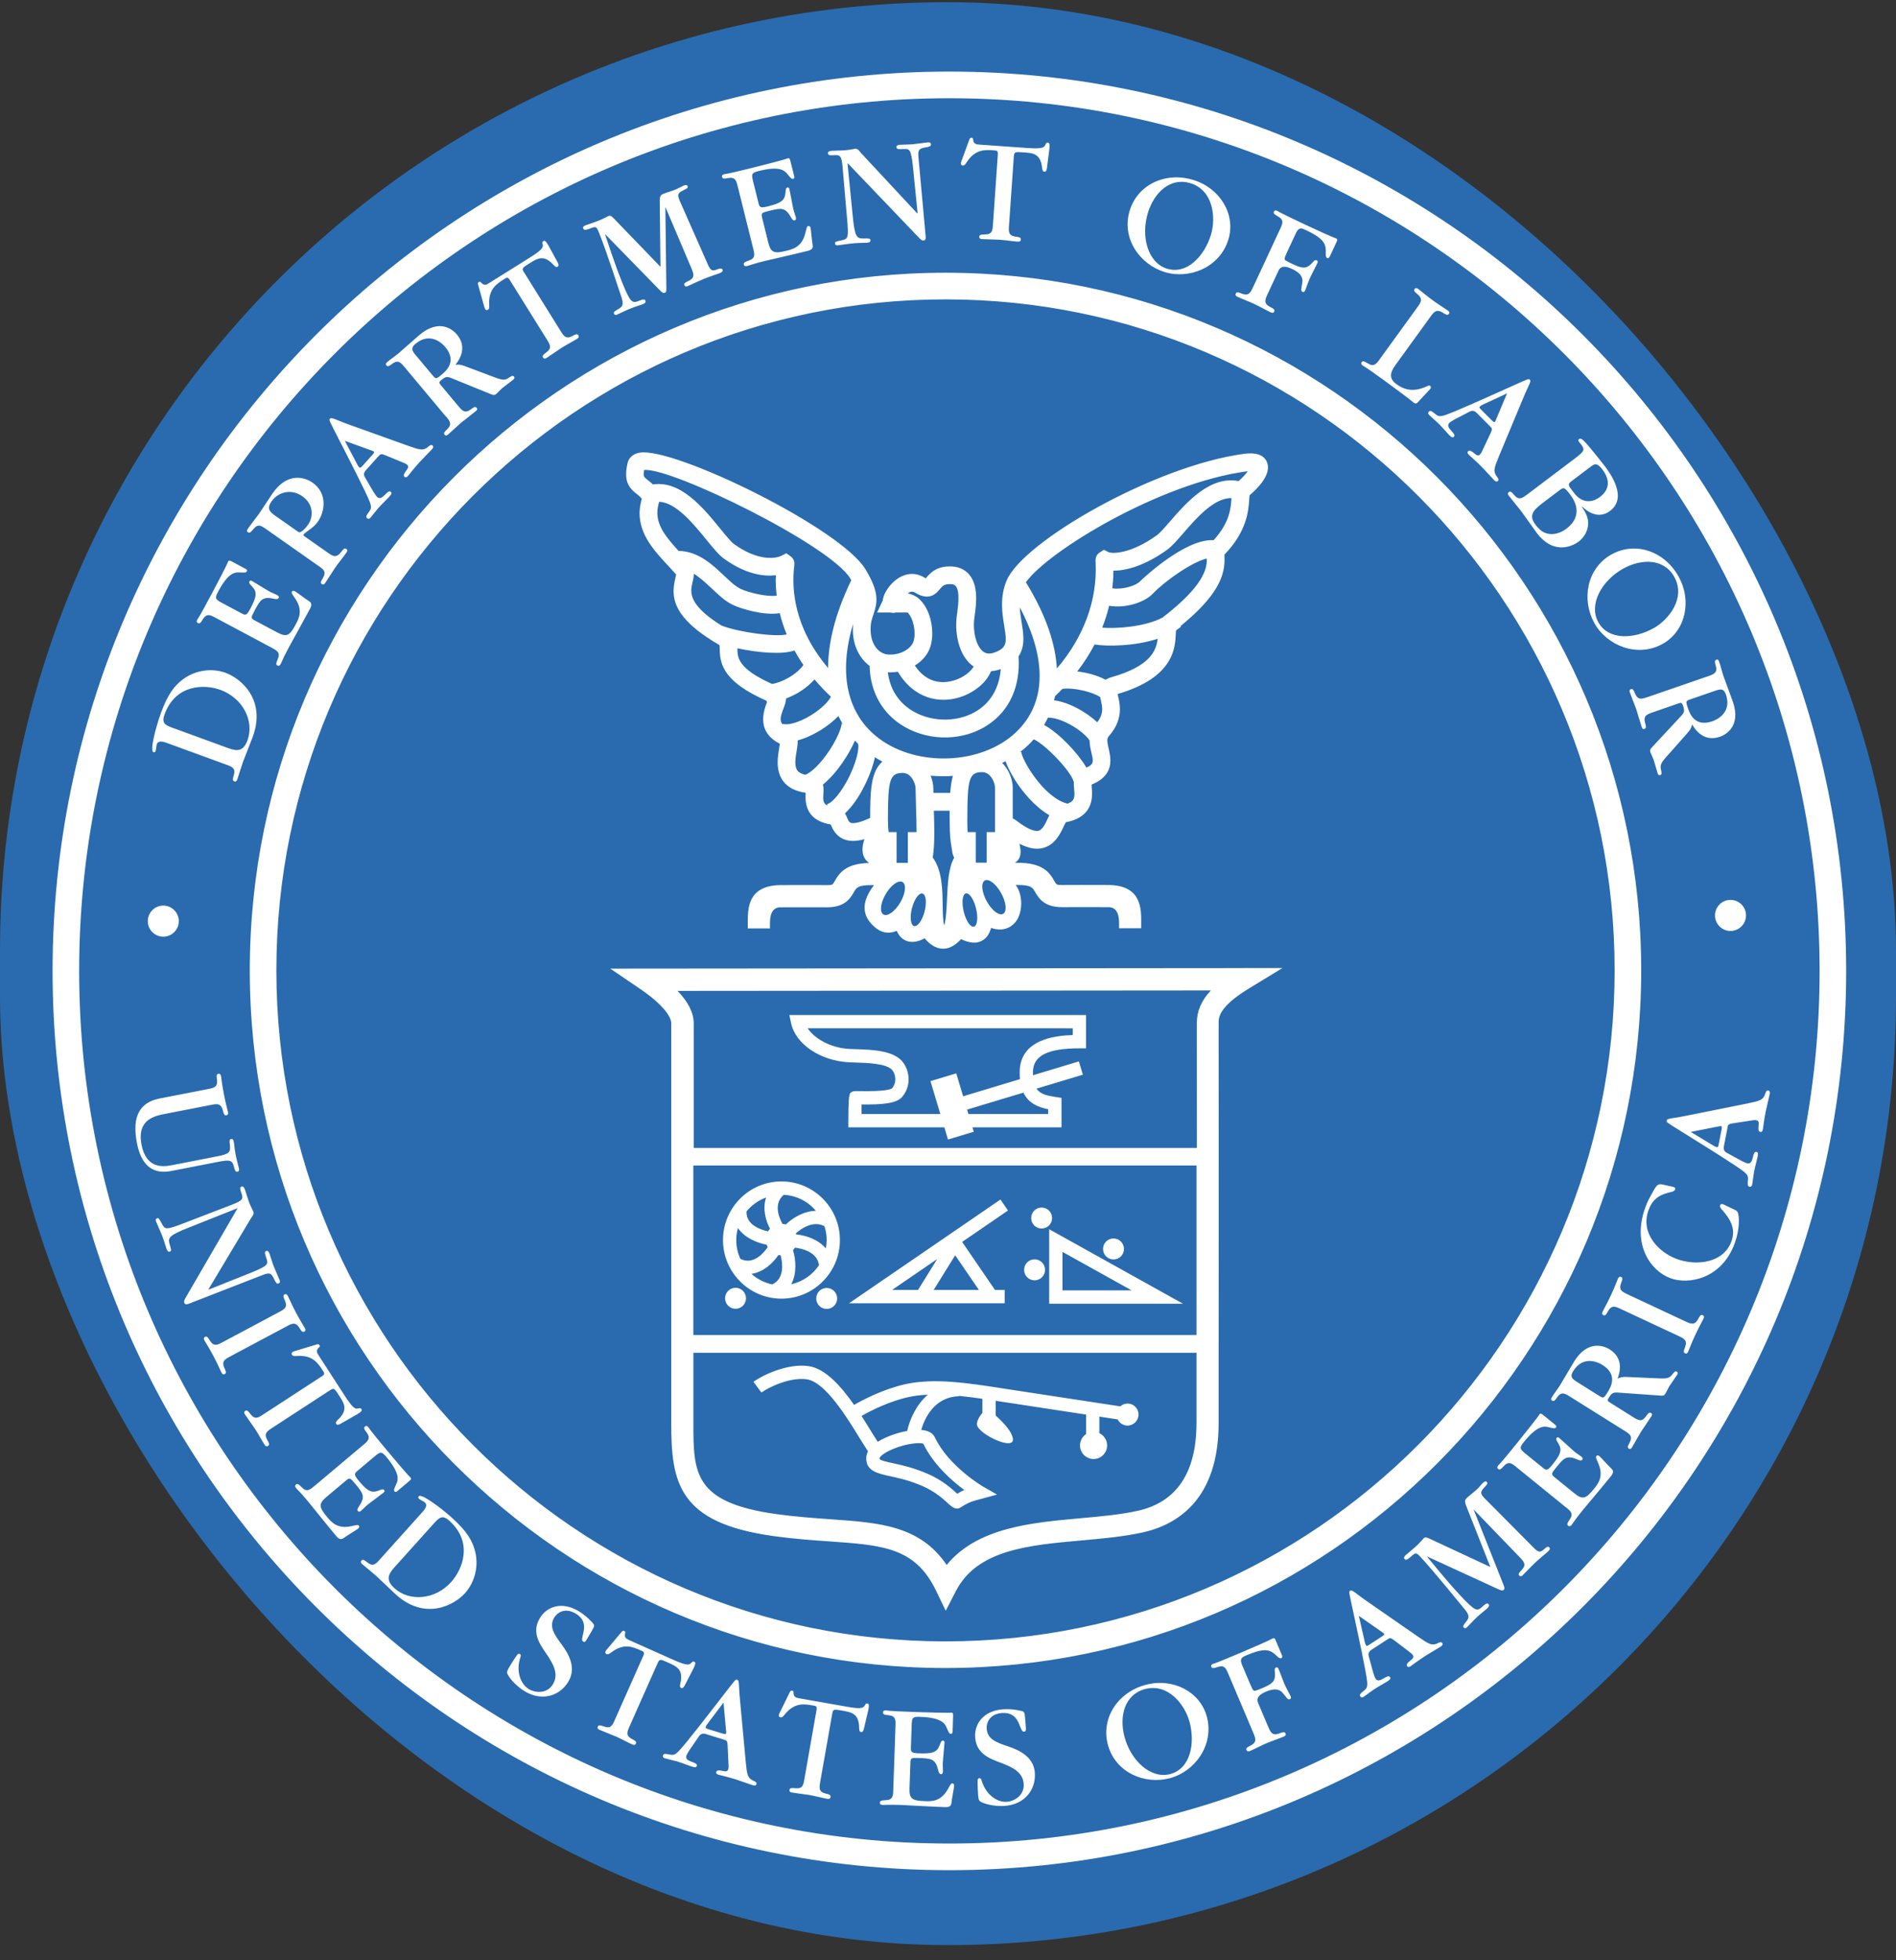
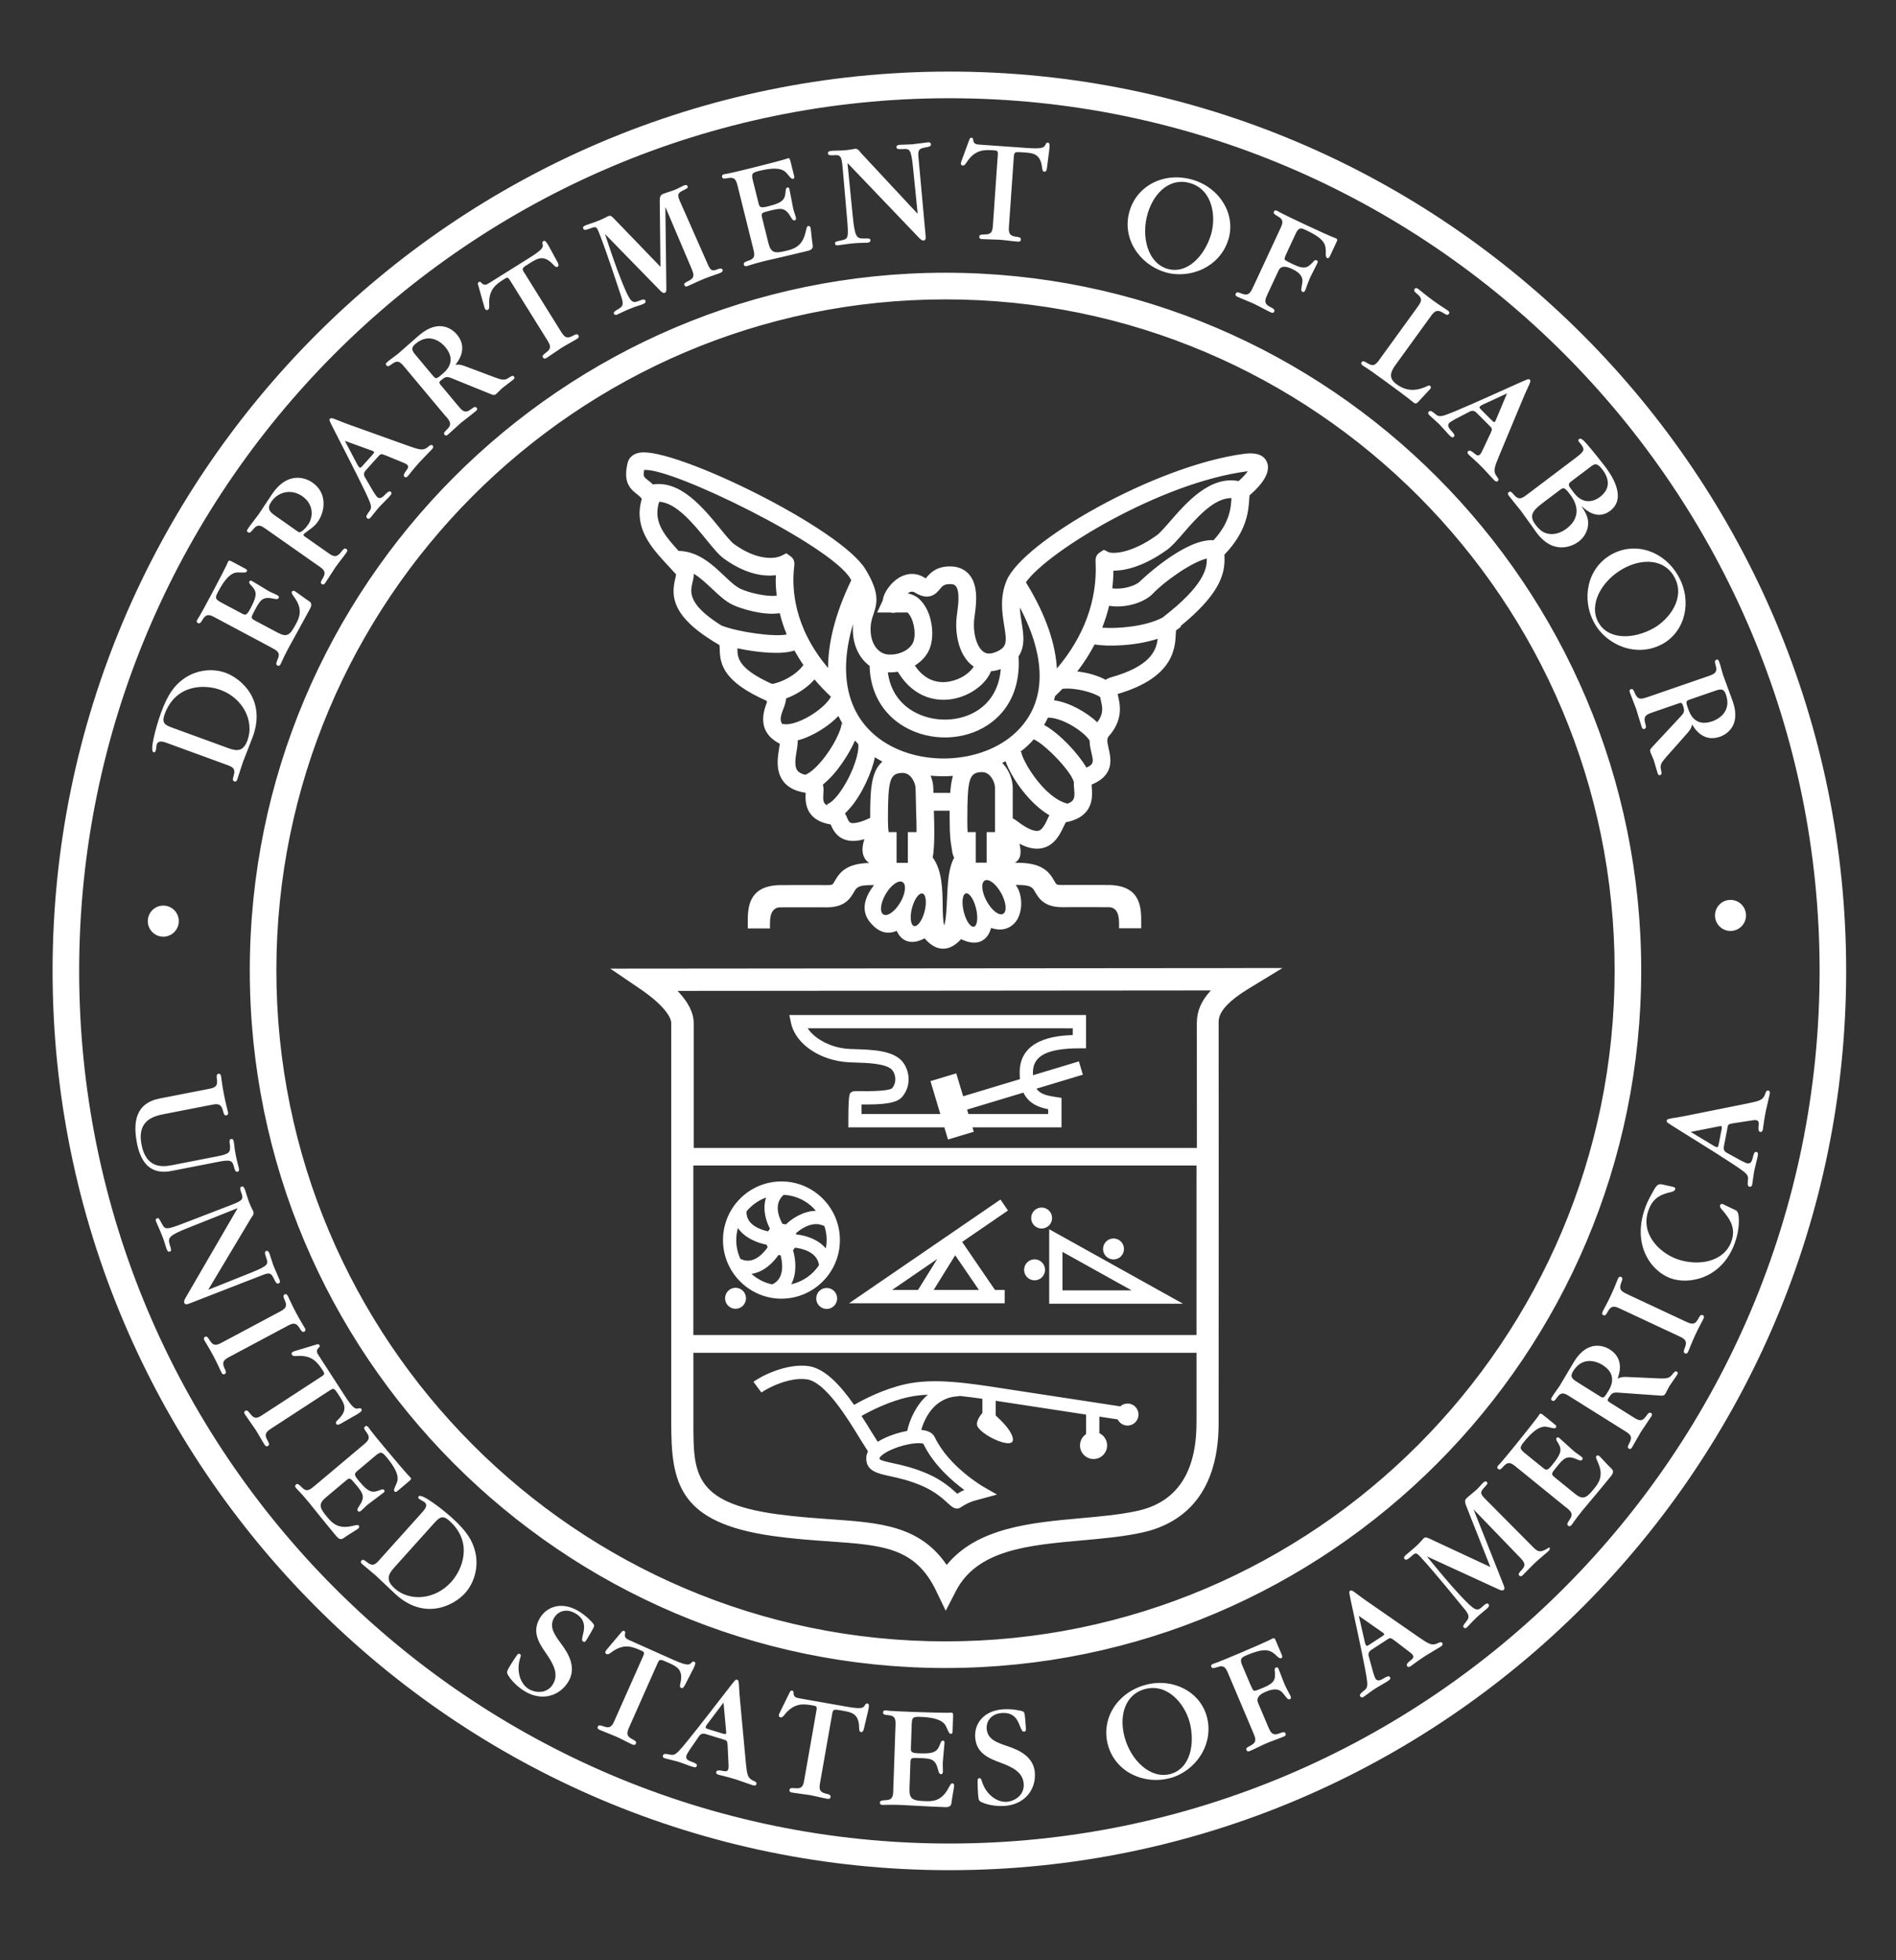
<svg xmlns="http://www.w3.org/2000/svg" width="120" height="124" viewBox="0 0 120 124" fill="none">
  <rect x="0" y="0" width="120" height="124" fill="#333333" stroke="none" />
  <g clip-path="url(#clip0_6183_15021)">
-     <rect y="0.139" width="120" height="122.903" rx="60" fill="#296BAE" />
-     <path fill-rule="evenodd" clip-rule="evenodd" d="M78.66 61.239L38.626 61.273L40.512 62.554C41.965 63.541 42.483 64.321 42.483 64.719V90.011C42.483 93.788 42.932 96.326 48.925 97.164C50.226 97.345 51.428 97.431 52.49 97.504C55.881 97.743 57.927 97.886 59.246 100.626L59.856 101.892L60.501 100.644C61.85 98.033 65.073 97.745 68.486 97.44C69.778 97.324 71.115 97.204 72.308 96.941C74.507 96.455 77.129 94.859 77.129 90.013V87.765C77.132 81.822 77.138 66.034 77.129 64.716C77.127 64.387 77.122 63.703 79.028 62.54L81.167 61.236H78.662L78.66 61.239ZM43.883 73.728H75.729C75.729 77.311 75.729 81.311 75.728 84.451H43.883V73.728ZM75.726 90.013C75.726 93.154 74.473 95.024 72.005 95.57C70.898 95.814 69.665 95.924 68.359 96.042C65.281 96.318 61.844 96.63 59.917 98.995C58.22 96.507 55.695 96.323 52.588 96.105C51.549 96.031 50.373 95.949 49.119 95.775C43.886 95.045 43.886 93.152 43.886 90.014V85.576H75.729C75.729 86.396 75.729 87.137 75.729 87.765V90.013H75.726ZM3.328 61.415C3.328 92.781 28.791 118.302 60.087 118.302C91.384 118.302 116.846 92.781 116.846 61.415C116.846 30.048 91.384 4.528 60.087 4.528C28.791 4.528 3.328 30.048 3.328 61.415ZM5.01 61.415C5.01 30.977 29.718 6.214 60.087 6.214C90.457 6.214 115.165 30.977 115.165 61.415C115.165 91.853 90.457 116.616 60.087 116.616C29.718 116.616 5.01 91.853 5.01 61.415ZM15.81 61.383C15.81 85.716 35.562 105.514 59.842 105.514C84.122 105.514 103.874 85.718 103.874 61.383C103.874 37.048 84.122 17.252 59.842 17.252C35.562 17.252 15.81 37.048 15.81 61.383ZM17.492 61.383C17.492 37.979 36.49 18.938 59.842 18.938C83.194 18.938 102.192 37.979 102.192 61.383C102.192 84.788 83.194 103.829 59.842 103.829C36.49 103.829 17.492 84.788 17.492 61.383ZM60.897 78.56C62.461 77.487 63.796 76.574 63.796 76.574L63.321 75.879L60.42 77.866L54.863 81.671L53.74 82.44H63.587V81.597H62.972L60.895 78.56H60.897ZM61.955 81.597H59.094C59.513 80.925 60.149 79.9 60.455 79.404C60.788 79.891 61.496 80.925 61.955 81.597ZM59.318 79.641L58.104 81.597H56.463C57.062 81.188 58.155 80.439 59.32 79.641H59.318ZM49.459 74.734C47.418 74.734 45.759 76.399 45.759 78.442C45.759 80.486 47.42 82.15 49.459 82.15C51.498 82.15 53.159 80.486 53.159 78.442C53.159 76.399 51.498 74.734 49.459 74.734ZM50.396 78.086C50.387 78.063 50.382 78.038 50.373 78.016C50.619 77.794 51.425 77.161 52.181 77.566C52.271 77.842 52.32 78.137 52.32 78.442C52.32 78.623 52.3 78.8 52.269 78.972C51.78 78.386 50.971 78.142 50.398 78.086H50.396ZM48.874 81.248C48.376 81.144 47.926 80.907 47.56 80.581C48.329 80.475 48.944 79.873 49.264 79.392C49.31 79.401 49.359 79.404 49.406 79.406C49.517 79.828 49.694 80.877 48.874 81.248ZM46.598 78.442C46.598 78.179 46.637 77.924 46.703 77.682C47.129 78.309 47.923 78.623 48.518 78.736C48.538 78.79 48.56 78.841 48.587 78.89C48.432 79.124 47.73 80.082 46.858 79.629C46.693 79.267 46.598 78.867 46.598 78.444V78.442ZM51.638 76.592C50.846 76.604 50.125 77.078 49.737 77.457C49.659 77.434 49.576 77.419 49.49 77.415L49.517 77.399C49.443 77.276 48.847 76.221 49.603 75.582C50.417 75.623 51.142 76.004 51.638 76.59V76.592ZM48.488 75.751C48.243 76.465 48.476 77.25 48.735 77.728C48.688 77.779 48.646 77.833 48.611 77.893C48.152 77.794 47.204 77.487 47.248 76.629C47.572 76.234 48.001 75.928 48.49 75.751H48.488ZM50.074 81.241C50.454 80.547 50.365 79.657 50.191 79.085C50.237 79.036 50.275 78.983 50.31 78.925C50.671 78.964 51.724 79.155 51.836 80.033C51.431 80.639 50.804 81.079 50.074 81.241ZM45.891 82.126C45.891 81.759 46.187 81.462 46.553 81.462C46.919 81.462 47.215 81.759 47.215 82.126C47.215 82.493 46.919 82.79 46.553 82.79C46.187 82.79 45.891 82.493 45.891 82.126ZM51.659 82.136C51.659 81.769 51.955 81.473 52.321 81.473C52.688 81.473 52.984 81.769 52.984 82.136C52.984 82.503 52.688 82.8 52.321 82.8C51.955 82.8 51.659 82.503 51.659 82.136ZM69.813 79.006C69.813 78.639 70.109 78.342 70.476 78.342C70.842 78.342 71.138 78.639 71.138 79.006C71.138 79.373 70.842 79.669 70.476 79.669C70.109 79.669 69.813 79.373 69.813 79.006ZM65.264 77.05C65.264 76.683 65.56 76.386 65.926 76.386C66.292 76.386 66.588 76.683 66.588 77.05C66.588 77.417 66.292 77.714 65.926 77.714C65.56 77.714 65.264 77.417 65.264 77.05ZM64.817 80.326C64.817 79.959 65.113 79.662 65.479 79.662C65.846 79.662 66.142 79.959 66.142 80.326C66.142 80.693 65.846 80.99 65.479 80.99C65.113 80.99 64.817 80.693 64.817 80.326ZM66.404 78.474V82.47H74.874L66.404 77.757V78.474ZM67.245 79.19C68.014 79.619 70.118 80.79 71.626 81.627H67.245V79.19ZM71.365 88.784C71.189 88.784 71.027 88.852 70.905 88.963L63.889 87.892L63.545 87.839C61.279 87.488 59.138 87.154 57.311 87.558C55.916 87.867 54.653 88.527 54.057 88.87C53.227 87.683 52.236 86.573 51.19 86.419C49.825 86.219 48.213 87.017 47.688 87.412L48.192 88.087C48.55 87.818 49.953 87.089 51.067 87.253C52.237 87.425 53.612 89.67 54.432 91.012L54.937 91.811C54.879 91.919 54.84 92.035 54.832 92.156C54.828 92.195 54.827 92.232 54.827 92.267C54.827 93.052 55.559 93.212 56.331 93.379C56.89 93.5 57.584 93.651 58.409 94.014C59.206 94.367 59.707 94.827 60.007 95.103C60.238 95.315 60.499 95.556 60.809 95.349C61.123 95.139 61.429 94.995 61.725 94.917L63.102 94.543L62.221 94.037C62.2 94.025 60.038 92.762 59.167 90.92C59.036 90.643 58.742 90.487 58.304 90.453C58.526 89.702 59.141 88.364 60.699 88.322V88.299C61.173 88.347 61.667 88.41 62.177 88.484V89.379C61.976 89.602 61.799 89.934 61.836 90.137C61.946 90.741 64.288 91.839 64.102 90.973C64.018 90.582 63.673 90.141 63.018 89.539V88.61C63.149 88.631 63.279 88.65 63.412 88.67L63.757 88.722L68.74 89.483V90.713H68.745C68.51 90.868 68.354 91.131 68.354 91.433C68.354 91.907 68.738 92.293 69.213 92.293C69.687 92.293 70.071 91.909 70.071 91.433C70.071 91.091 69.869 90.797 69.58 90.659V89.611L70.74 89.788C70.854 90.018 71.089 90.178 71.362 90.178C71.747 90.178 72.058 89.865 72.058 89.479C72.058 89.093 71.746 88.782 71.362 88.782L71.365 88.784ZM61.035 94.251C60.904 94.304 60.765 94.377 60.587 94.492L60.578 94.485C60.262 94.195 59.674 93.652 58.751 93.245C57.847 92.847 57.076 92.678 56.512 92.557C56.184 92.485 55.734 92.388 55.676 92.299C55.676 92.299 55.671 92.286 55.671 92.257C55.671 92.248 55.671 92.239 55.671 92.228C55.683 92.176 55.865 91.928 56.535 91.653C57.426 91.286 58.258 91.238 58.439 91.331C59.085 92.662 60.255 93.68 61.035 94.253V94.251ZM57.417 90.517C57.417 90.517 57.414 90.517 57.412 90.517C56.904 90.61 56.123 90.84 55.552 91.205L55.151 90.569C54.961 90.26 54.753 89.918 54.527 89.569C55.096 89.246 56.251 88.652 57.489 88.378C57.883 88.29 58.295 88.245 58.724 88.224C57.976 88.87 57.575 89.805 57.417 90.515V90.517ZM14.323 48.37C14.691 48.503 14.932 48.593 14.792 49.06C14.736 49.242 14.696 49.381 14.831 49.428C14.957 49.474 14.999 49.358 15.022 49.295C15.037 49.249 15.312 48.384 15.37 48.222C15.453 47.997 15.908 46.853 16.003 46.593C16.852 44.251 15.241 42.911 14.282 42.562C13.413 42.245 12.389 42.389 11.62 42.943C11.017 43.373 10.604 43.954 10.183 45.111C9.88 45.945 9.461 47.49 9.712 47.581C9.784 47.608 9.827 47.572 9.855 47.492C9.878 47.428 9.901 47.142 9.92 47.088C9.985 46.909 10.15 46.847 10.518 46.981L14.323 48.37ZM10.919 46.04C10.418 45.857 10.222 45.724 10.418 45.186C11.108 43.285 12.93 43.267 13.951 43.64C15.384 44.163 16.101 45.622 15.668 46.816C15.418 47.508 15.048 47.544 14.475 47.335L10.921 46.038L10.919 46.04ZM17.197 40.978C17.542 41.162 17.77 41.283 17.57 41.717C17.493 41.903 17.436 42.035 17.553 42.096C17.679 42.163 17.737 42.054 17.774 41.987C17.805 41.928 17.831 41.856 17.896 41.717C17.959 41.578 18.063 41.362 18.247 41.017L18.301 40.915C18.327 40.864 18.546 40.472 18.809 39.996C19.077 39.512 19.398 38.925 19.627 38.497C19.757 38.253 19.709 38.12 19.553 38.025C19.256 37.833 18.767 37.454 18.657 37.396C18.606 37.37 18.516 37.354 18.476 37.429C18.436 37.505 18.46 37.54 18.674 37.849C19.193 38.6 18.916 39.124 18.718 39.494C18.343 40.202 18.156 40.33 17.558 40.012L16.111 39.241C15.859 39.106 15.894 39.039 16.109 38.634C16.476 37.942 16.61 37.71 17.352 37.879C17.534 37.923 17.602 37.893 17.639 37.826C17.693 37.724 17.574 37.663 17.525 37.635C17.458 37.598 17.15 37.466 17.09 37.437C16.905 37.338 16.071 36.817 15.952 36.754C15.859 36.704 15.812 36.732 15.785 36.783C15.763 36.825 15.757 36.876 15.845 36.977C16.211 37.366 16.355 37.54 15.859 38.476C15.6 38.966 15.533 38.929 15.263 38.785L14.044 38.135C13.624 37.91 13.582 37.846 13.806 37.424C14.442 36.227 14.867 36.195 15.141 36.211C15.533 36.225 15.575 36.227 15.624 36.134C15.67 36.049 15.568 35.995 15.526 35.974L14.752 35.561C14.559 35.458 14.491 35.423 14.438 35.523C14.424 35.547 14.429 35.561 14.321 35.784C14.209 36.016 13.988 36.452 13.527 37.319L13.312 37.724C12.932 38.441 12.73 38.799 12.623 38.98C12.516 39.161 12.504 39.164 12.495 39.182C12.464 39.241 12.406 39.35 12.524 39.413C12.65 39.48 12.721 39.368 12.828 39.187C13.077 38.778 13.305 38.899 13.65 39.083L17.201 40.976L17.197 40.978ZM20.154 35.793C20.475 36.018 20.678 36.16 20.429 36.581C20.323 36.752 20.254 36.866 20.363 36.943C20.48 37.026 20.55 36.924 20.594 36.861C20.698 36.711 21.127 36.034 21.22 35.9C21.405 35.635 21.731 35.233 21.917 34.968C21.96 34.905 22.032 34.803 21.922 34.727C21.805 34.645 21.721 34.748 21.593 34.915C21.269 35.33 21.058 35.18 20.731 34.95L19.319 33.958C19.217 33.886 19.179 33.86 19.228 33.79C19.249 33.758 19.443 33.614 19.492 33.579C19.839 33.333 19.985 33.191 20.121 32.994C20.57 32.353 20.736 31.198 19.783 30.531C19.229 30.141 18.161 29.906 17.259 31.197C17.117 31.4 16.519 32.322 16.388 32.51C16.3 32.635 15.871 33.184 15.789 33.302C15.608 33.56 15.587 33.591 15.696 33.669C15.813 33.751 15.889 33.641 16.02 33.488C16.323 33.105 16.533 33.252 16.852 33.477L20.154 35.795V35.793ZM17.446 32.643C17.064 32.375 16.864 32.176 17.182 31.723C17.619 31.098 18.448 30.91 19.135 31.391C19.9 31.929 19.804 32.747 19.51 33.17C19.396 33.335 19.221 33.551 19.058 33.633C18.953 33.7 18.921 33.677 18.79 33.584L17.448 32.642L17.446 32.643ZM23.917 28.9C24.089 28.709 24.108 28.688 24.39 28.8L25.515 29.262C25.555 29.272 25.694 29.334 25.765 29.397C25.872 29.493 25.85 29.588 25.699 29.787C25.585 29.941 25.505 30.075 25.597 30.157C25.697 30.247 25.779 30.154 25.843 30.083C25.862 30.062 26.165 29.667 26.554 29.235C26.662 29.114 27.22 28.551 27.328 28.431C27.367 28.389 27.475 28.268 27.382 28.185C27.29 28.103 27.206 28.168 27.083 28.275C26.78 28.528 26.559 28.457 25.809 28.192L22.123 26.87C21.938 26.805 21.67 26.705 21.407 26.596C21.022 26.44 20.951 26.417 20.881 26.495C20.818 26.565 20.825 26.572 21.276 27.455C22.08 29.028 23.176 31.149 23.411 31.772C23.537 32.131 23.488 32.201 23.299 32.454C23.211 32.58 23.136 32.692 23.229 32.775C23.336 32.871 23.418 32.778 23.457 32.736C23.539 32.645 23.887 32.199 23.958 32.122C24.143 31.916 24.546 31.523 24.611 31.451C24.758 31.288 24.834 31.202 24.735 31.114C24.65 31.037 24.553 31.103 24.38 31.281C24.226 31.437 24.052 31.602 23.875 31.442C23.791 31.365 23.656 31.13 23.635 31.11L23.094 30.185C23.005 30.037 23.024 29.891 23.152 29.75L23.917 28.898V28.9ZM22.961 29.45C22.845 29.578 22.808 29.62 22.737 29.557C22.688 29.513 22.635 29.427 22.628 29.407L21.826 27.887L23.49 28.489C23.551 28.507 23.627 28.537 23.663 28.568C23.684 28.587 23.712 28.612 23.567 28.775L22.961 29.45ZM28.216 26.331C28.474 26.639 28.633 26.828 28.3 27.158C28.153 27.295 28.05 27.393 28.136 27.497C28.227 27.606 28.316 27.52 28.374 27.471C28.505 27.36 29.073 26.833 29.196 26.73C29.225 26.705 29.958 26.14 30.096 26.022C30.154 25.973 30.255 25.901 30.17 25.797C30.078 25.689 29.97 25.766 29.803 25.894C29.42 26.178 29.255 25.982 28.998 25.675L27.896 24.358C27.792 24.233 27.77 24.177 27.894 24.073C28.222 23.798 28.283 23.796 28.707 23.975L30.986 24.9C31.194 24.986 31.279 25.029 31.41 24.918C31.475 24.863 31.722 24.607 31.779 24.558C31.888 24.467 32.387 24.096 32.482 24.017C32.533 23.973 32.599 23.905 32.533 23.826C32.454 23.731 32.389 23.773 32.123 23.945C31.893 24.087 31.639 23.991 31.279 23.857L29.516 23.195C29.09 23.029 28.966 23.059 28.822 23.08C29.027 22.82 29.632 22.012 28.915 21.155C28.702 20.899 27.845 20.098 26.552 21.185C26.333 21.369 25.387 22.214 25.189 22.381C25.102 22.455 24.72 22.727 24.646 22.788C24.404 22.99 24.376 23.015 24.462 23.118C24.548 23.22 24.657 23.143 24.823 23.015C25.2 22.735 25.364 22.934 25.615 23.234L28.211 26.337L28.216 26.331ZM26.338 22.5C26.1 22.216 25.96 22.033 26.296 21.75C27.202 20.99 27.959 21.686 28.18 21.949C28.945 22.864 28.223 23.471 27.96 23.692C27.596 24 27.584 23.984 27.368 23.729L26.34 22.5H26.338ZM33.172 17.242C33.006 16.975 33.046 16.948 33.507 16.661C34.032 16.332 34.428 16.083 35.05 16.775C35.189 16.924 35.25 16.898 35.29 16.871C35.395 16.806 35.352 16.697 35.259 16.531L34.7 15.507C34.579 15.312 34.498 15.184 34.385 15.254C34.32 15.295 34.327 15.358 34.342 15.439C34.377 15.619 34.402 15.751 33.57 16.271L30.975 17.895C30.799 18.006 30.648 18.09 30.471 17.895C30.417 17.826 30.367 17.802 30.303 17.842C30.229 17.888 30.236 17.951 30.273 18.063L30.653 19.414C30.671 19.459 30.685 19.517 30.709 19.558C30.739 19.607 30.814 19.638 30.879 19.596C30.953 19.55 30.972 19.493 30.963 19.319C30.895 18.292 31.429 17.958 31.914 17.654C32.076 17.552 32.14 17.512 32.272 17.723L34.619 21.489C34.815 21.805 34.952 22.023 34.563 22.3C34.404 22.423 34.295 22.502 34.367 22.614C34.442 22.735 34.547 22.671 34.612 22.63C34.766 22.534 35.401 22.091 35.537 22.005C35.803 21.838 36.245 21.607 36.511 21.44C36.576 21.399 36.681 21.333 36.606 21.212C36.531 21.09 36.411 21.152 36.238 21.25C35.819 21.478 35.683 21.261 35.476 20.929L33.174 17.236L33.172 17.242ZM42.108 13.132L42.126 13.124L43.739 16.92C43.916 17.333 43.997 17.558 43.604 17.758C43.347 17.883 43.27 17.925 43.321 18.048C43.363 18.155 43.464 18.123 43.526 18.099C43.702 18.026 44.165 17.798 44.606 17.619C44.934 17.488 45.416 17.333 45.549 17.279C45.636 17.244 45.778 17.186 45.729 17.061C45.691 16.964 45.587 16.964 45.402 17.038C45.013 17.196 44.944 17.078 44.715 16.534L43.074 12.821C42.867 12.359 42.839 12.236 43.242 12.041C43.482 11.924 43.56 11.89 43.515 11.776C43.469 11.66 43.345 11.711 43.247 11.75C43.151 11.788 42.926 11.922 42.732 11.999C42.538 12.078 42.178 12.182 41.984 12.261C41.842 12.319 41.753 12.375 41.756 12.714L41.802 16.877L38.82 13.788C38.647 13.611 38.575 13.641 38.487 13.676C38.382 13.718 38.211 13.829 37.892 13.958C37.653 14.055 37.152 14.216 37.056 14.255C36.923 14.31 36.879 14.378 36.909 14.448C36.947 14.545 37.023 14.578 37.326 14.464C37.727 14.311 37.745 14.304 37.92 14.738C38.391 15.907 39.258 18.594 39.284 18.657C39.517 19.284 39.405 19.391 39.132 19.552C38.899 19.688 38.818 19.742 38.86 19.847C38.899 19.944 38.995 19.926 39.057 19.902C39.199 19.844 39.528 19.67 39.838 19.544C40.218 19.389 40.523 19.306 40.647 19.257C40.745 19.219 40.903 19.154 40.85 19.02C40.8 18.896 40.656 18.945 40.453 19.027C40.008 19.198 39.91 19.185 39.349 17.795C38.981 16.884 38.636 15.848 38.302 14.84L38.319 14.833L41.786 18.383C41.909 18.508 41.991 18.558 42.078 18.522C42.175 18.483 42.178 18.388 42.173 18.144L42.112 13.123L42.108 13.132ZM47.669 15.716C47.763 16.095 47.826 16.346 47.371 16.49C47.182 16.557 47.045 16.601 47.076 16.731C47.111 16.869 47.231 16.84 47.306 16.822C47.371 16.806 47.443 16.778 47.588 16.733C47.733 16.687 47.963 16.62 48.341 16.525L48.452 16.497C48.508 16.483 48.944 16.385 49.473 16.262C50.011 16.137 50.661 15.985 51.132 15.867C51.4 15.8 51.467 15.676 51.433 15.496C51.375 15.147 51.33 14.529 51.3 14.408C51.286 14.352 51.237 14.276 51.155 14.297C51.072 14.318 51.062 14.361 50.976 14.726C50.766 15.614 50.191 15.758 49.785 15.86C49.009 16.055 48.788 16 48.625 15.342L48.229 13.748C48.161 13.47 48.234 13.451 48.678 13.34C49.436 13.151 49.697 13.096 50.069 13.76C50.158 13.925 50.226 13.957 50.3 13.939C50.41 13.911 50.379 13.781 50.365 13.727C50.345 13.653 50.239 13.335 50.221 13.27C50.17 13.066 49.997 12.096 49.965 11.966C49.941 11.864 49.886 11.848 49.832 11.862C49.786 11.874 49.745 11.904 49.729 12.036C49.685 12.568 49.652 12.793 48.627 13.049C48.091 13.182 48.072 13.109 47.998 12.812L47.663 11.469C47.548 11.005 47.569 10.931 48.031 10.816C49.343 10.487 49.653 10.784 49.825 10.998C50.077 11.3 50.105 11.332 50.207 11.307C50.3 11.284 50.272 11.174 50.26 11.126L50.047 10.273C49.995 10.061 49.976 9.985 49.865 10.013C49.837 10.02 49.83 10.033 49.592 10.101C49.345 10.173 48.876 10.299 47.923 10.538L47.479 10.649C46.693 10.845 46.293 10.935 46.088 10.977C45.883 11.019 45.871 11.012 45.852 11.016C45.787 11.032 45.666 11.061 45.7 11.191C45.734 11.33 45.866 11.307 46.071 11.265C46.54 11.177 46.602 11.428 46.696 11.808L47.669 15.718V15.716ZM58.06 13.505L54.483 9.667C54.41 9.587 54.306 9.395 54.135 9.411C54.012 9.422 53.786 9.479 53.521 9.502C53.218 9.529 52.787 9.529 52.682 9.537C52.511 9.553 52.39 9.573 52.4 9.697C52.413 9.839 52.565 9.827 52.765 9.818C53.192 9.781 53.266 9.869 53.331 10.603L53.607 13.771C53.719 15.065 53.686 15.107 53.273 15.2C52.879 15.282 52.842 15.295 52.85 15.409C52.861 15.532 52.994 15.521 53.022 15.518C53.192 15.504 53.616 15.426 54.101 15.384C54.396 15.358 54.76 15.365 54.874 15.354C54.949 15.347 55.102 15.335 55.089 15.201C55.079 15.079 55.032 15.082 54.65 15.087C54.219 15.087 54.098 15.001 53.966 13.623L53.642 10.354L53.66 10.333L58.145 15.021C58.325 15.216 58.392 15.219 58.467 15.212C58.609 15.2 58.593 15.019 58.584 14.924L58.13 9.95C58.076 9.429 58.216 9.397 58.565 9.327C58.838 9.283 58.931 9.246 58.92 9.132C58.908 8.99 58.784 9 58.737 9.004C58.575 9.018 57.866 9.118 57.724 9.13C57.601 9.141 57.065 9.149 56.962 9.158C56.895 9.163 56.725 9.179 56.736 9.313C56.748 9.446 56.89 9.443 57.176 9.427C57.558 9.413 57.661 9.404 57.782 10.552L58.076 13.479L58.059 13.5L58.06 13.505ZM64.167 9.913C64.188 9.599 64.237 9.602 64.779 9.639C65.397 9.683 65.863 9.715 65.959 10.642C65.984 10.844 66.049 10.858 66.098 10.861C66.222 10.87 66.248 10.758 66.271 10.566L66.418 9.409C66.434 9.181 66.445 9.028 66.311 9.019C66.236 9.014 66.203 9.069 66.17 9.144C66.091 9.311 66.035 9.432 65.055 9.364L62.004 9.149C61.795 9.135 61.624 9.113 61.594 8.853C61.59 8.767 61.566 8.717 61.489 8.712C61.403 8.705 61.371 8.761 61.334 8.874L60.851 10.191C60.839 10.238 60.816 10.294 60.812 10.342C60.809 10.399 60.851 10.468 60.928 10.473C61.014 10.479 61.063 10.445 61.159 10.298C61.708 9.427 62.335 9.471 62.904 9.511C63.093 9.525 63.17 9.53 63.153 9.778L62.845 14.208C62.818 14.58 62.801 14.836 62.323 14.831C62.121 14.836 61.988 14.836 61.979 14.97C61.969 15.112 62.093 15.121 62.168 15.126C62.349 15.138 63.121 15.154 63.283 15.166C63.596 15.189 64.088 15.261 64.402 15.284C64.477 15.289 64.602 15.298 64.612 15.156C64.623 15.014 64.49 14.994 64.292 14.972C63.819 14.91 63.836 14.652 63.862 14.262L64.165 9.918L64.167 9.913ZM77.747 15.151C78.226 13.579 77.232 11.908 75.528 11.384C73.76 10.842 72 11.681 71.499 13.325C70.966 15.068 72.126 16.722 73.72 17.212C75.269 17.686 77.206 16.922 77.746 15.151H77.747ZM76.642 14.852C76.237 16.176 75.141 17.387 73.865 16.998C72.636 16.62 72.199 14.949 72.65 13.47C73.046 12.173 74.07 11.198 75.346 11.59C76.794 12.034 76.973 13.767 76.642 14.854V14.852ZM79.308 18.16C79.144 18.515 79.038 18.739 78.59 18.573C78.404 18.497 78.271 18.444 78.215 18.566C78.156 18.695 78.268 18.748 78.336 18.78C78.622 18.913 79.094 19.092 79.38 19.226C79.674 19.363 80.116 19.612 80.408 19.749C80.478 19.781 80.591 19.833 80.647 19.712C80.706 19.582 80.591 19.517 80.344 19.391C79.958 19.178 80.079 18.92 80.237 18.581L80.922 17.11C81.048 16.838 81.324 16.802 81.75 17.001C81.966 17.101 82.519 17.361 82.423 17.884C82.419 17.935 82.367 18.206 82.365 18.256C82.346 18.322 82.353 18.42 82.439 18.46C82.542 18.509 82.591 18.404 82.619 18.344L82.773 17.921C82.849 17.714 82.917 17.567 82.954 17.489C83.013 17.359 83.315 16.784 83.371 16.662C83.411 16.576 83.422 16.508 83.336 16.467C83.25 16.427 83.183 16.48 83.132 16.541C82.789 16.919 82.602 17.073 81.901 16.745C81.771 16.685 81.503 16.559 81.382 16.482C81.277 16.411 81.256 16.39 81.474 15.923L82.01 14.771C82.199 14.364 82.355 14.415 82.647 14.554C83.917 15.147 83.923 15.496 83.909 16.071C83.905 16.122 83.905 16.28 84.001 16.325C84.096 16.369 84.161 16.23 84.173 16.206L84.6 15.288C84.653 15.175 84.664 15.128 84.527 15.063C84.518 15.059 84.506 15.063 84.268 14.963C84.04 14.866 83.586 14.666 82.688 14.246L82.584 14.197C81.729 13.797 81.311 13.591 81.09 13.477C80.878 13.368 80.873 13.354 80.857 13.347C80.796 13.319 80.683 13.267 80.627 13.388C80.571 13.509 80.696 13.577 80.869 13.681C81.29 13.909 81.181 14.143 81.014 14.498L79.312 18.158L79.308 18.16ZM87.342 22.702C87.107 23.027 86.957 23.236 86.547 22.973C86.382 22.876 86.26 22.799 86.182 22.908C86.104 23.016 86.204 23.088 86.258 23.129C86.335 23.185 86.358 23.153 87.659 24.103C89.409 25.378 89.379 25.402 89.448 25.453C89.586 25.555 89.653 25.545 89.775 25.408C89.879 25.281 90.476 24.667 90.522 24.605C90.567 24.544 90.588 24.465 90.511 24.409C90.466 24.375 90.411 24.384 90.336 24.423C89.36 24.892 88.756 24.57 88.386 24.302C87.908 23.954 87.96 23.59 88.313 23.102L90.546 20.019C90.76 19.726 90.925 19.528 91.336 19.791C91.496 19.896 91.617 19.972 91.701 19.856C91.779 19.747 91.68 19.675 91.617 19.63C91.469 19.523 91.179 19.357 90.692 19.005C90.29 18.713 89.905 18.385 89.774 18.288C89.712 18.242 89.612 18.171 89.534 18.278C89.45 18.393 89.551 18.48 89.709 18.606C90.085 18.915 89.933 19.124 89.704 19.44L87.34 22.7L87.342 22.702ZM94.265 26.925C94.448 27.107 94.469 27.127 94.339 27.404L93.82 28.505C93.806 28.545 93.74 28.68 93.671 28.749C93.57 28.851 93.477 28.823 93.288 28.661C93.139 28.54 93.011 28.452 92.924 28.54C92.829 28.635 92.916 28.723 92.985 28.789C93.006 28.809 93.382 29.134 93.794 29.546C93.91 29.66 94.441 30.248 94.556 30.363C94.596 30.403 94.71 30.517 94.798 30.429C94.885 30.341 94.824 30.254 94.724 30.125C94.49 29.808 94.57 29.592 94.873 28.856L96.382 25.238C96.455 25.055 96.571 24.791 96.692 24.535C96.867 24.158 96.893 24.089 96.82 24.015C96.753 23.949 96.746 23.954 95.842 24.36C94.232 25.081 92.063 26.068 91.429 26.27C91.065 26.377 90.998 26.324 90.756 26.121C90.636 26.026 90.527 25.945 90.439 26.033C90.338 26.135 90.425 26.222 90.466 26.263C90.553 26.351 90.977 26.723 91.052 26.797C91.249 26.991 91.618 27.418 91.687 27.485C91.841 27.639 91.921 27.722 92.016 27.627C92.097 27.546 92.037 27.444 91.867 27.262C91.72 27.1 91.564 26.918 91.732 26.749C91.813 26.668 92.056 26.547 92.076 26.526L93.025 26.033C93.178 25.952 93.322 25.979 93.456 26.114L94.265 26.925ZM93.766 25.938C93.645 25.817 93.605 25.776 93.671 25.708C93.719 25.661 93.806 25.613 93.826 25.606L95.381 24.884L94.695 26.519C94.674 26.581 94.64 26.654 94.607 26.688C94.586 26.707 94.56 26.735 94.406 26.579L93.766 25.938ZM96.66 31.276C96.34 31.516 96.143 31.667 95.826 31.309C95.698 31.154 95.604 31.046 95.499 31.126C95.385 31.212 95.458 31.312 95.506 31.372C95.614 31.518 96.241 32.287 96.241 32.287C96.408 32.508 97.191 33.614 97.254 33.699C98.389 35.208 99.636 34.471 99.903 34.269C100.153 34.08 100.369 33.809 100.467 33.449C100.635 32.831 100.337 32.387 100.106 32.048L100.122 32.036C100.393 32.285 101.115 32.912 101.907 32.315C103.049 31.453 101.861 29.874 101.574 29.493C101.569 29.486 100.71 28.377 100.295 27.936C100.16 27.787 100.027 27.708 99.936 27.776C99.852 27.84 99.927 27.938 99.938 27.954C99.95 27.969 99.99 28.022 100.06 28.101C100.33 28.459 100.285 28.542 99.652 29.019L96.662 31.277L96.66 31.276ZM99.384 30.868C99.206 30.631 99.335 30.535 99.458 30.442L100.691 29.511C100.889 29.362 101.064 29.23 101.42 29.702C101.919 30.366 101.875 30.974 101.259 31.439C100.977 31.651 100.258 32.027 99.603 31.158L99.386 30.868H99.384ZM98.698 31.017C98.964 30.816 99.007 30.794 99.391 31.305C99.563 31.534 100.311 32.561 99.132 33.451C98.797 33.704 98.242 33.932 97.694 33.665C97.44 33.533 97.222 33.244 97.177 33.182C96.758 32.626 96.995 32.304 97.632 31.822L98.698 31.017ZM105.23 40.732C106.663 39.935 107.108 38.041 106.244 36.478C105.347 34.857 103.501 34.236 102 35.068C100.407 35.953 100.095 37.949 100.905 39.41C101.69 40.83 103.613 41.629 105.23 40.73V40.732ZM104.641 39.747C103.433 40.418 101.803 40.527 101.157 39.357C100.533 38.23 101.378 36.724 102.728 35.974C103.911 35.317 105.325 35.33 105.971 36.499C106.705 37.826 105.633 39.197 104.641 39.749V39.747ZM104.282 44.091C103.904 44.221 103.669 44.301 103.482 43.871C103.408 43.685 103.352 43.552 103.226 43.596C103.091 43.643 103.14 43.757 103.165 43.829C103.221 43.992 103.508 44.711 103.561 44.865C103.573 44.902 103.837 45.789 103.897 45.961C103.921 46.033 103.953 46.154 104.079 46.11C104.214 46.062 104.181 45.934 104.121 45.732C103.993 45.272 104.237 45.188 104.615 45.056L106.237 44.496C106.39 44.444 106.451 44.444 106.504 44.596C106.644 45.002 106.623 45.06 106.304 45.394L104.626 47.195C104.47 47.36 104.401 47.423 104.457 47.587C104.485 47.667 104.636 47.99 104.661 48.062C104.708 48.197 104.873 48.798 104.913 48.914C104.934 48.977 104.974 49.065 105.074 49.03C105.191 48.989 105.176 48.914 105.109 48.603C105.058 48.338 105.241 48.134 105.493 47.845L106.742 46.435C107.048 46.096 107.066 45.969 107.097 45.827C107.266 46.112 107.802 46.968 108.856 46.605C109.172 46.496 110.224 45.982 109.674 44.384C109.582 44.114 109.133 42.925 109.049 42.681C109.012 42.572 108.897 42.117 108.865 42.028C108.763 41.729 108.751 41.694 108.625 41.738C108.499 41.782 108.534 41.912 108.594 42.112C108.718 42.563 108.474 42.648 108.105 42.776L104.286 44.094L104.282 44.091ZM108.523 43.708C108.876 43.587 109.095 43.522 109.236 43.936C109.622 45.056 108.7 45.515 108.376 45.627C107.25 46.015 106.943 45.121 106.831 44.797C106.677 44.345 106.695 44.338 107.01 44.23L108.523 43.708ZM10.831 73.714C10.271 73.823 9.248 73.905 8.958 72.415C8.648 70.812 9.798 70.587 10.444 70.462L13.371 69.892C13.736 69.822 13.979 69.774 14.111 70.253C14.158 70.448 14.193 70.578 14.324 70.552C14.464 70.524 14.444 70.411 14.428 70.338C14.417 70.281 14.296 69.858 14.17 69.21C14.044 68.564 14.011 68.19 13.993 68.097C13.979 68.022 13.955 67.901 13.825 67.925C13.685 67.953 13.702 68.096 13.732 68.294C13.795 68.768 13.543 68.817 13.151 68.894L10.111 69.486C8.54 69.792 8.422 71.04 8.669 72.316C9.076 74.416 10.423 74.155 10.938 74.055L13.857 73.486C14.633 73.335 14.71 73.426 14.82 73.853C14.855 73.983 14.897 74.149 15.029 74.123C15.065 74.116 15.156 74.079 15.128 73.939C15.102 73.807 14.985 73.403 14.915 73.036C14.831 72.604 14.829 72.392 14.799 72.241C14.783 72.157 14.757 72.025 14.636 72.049C14.505 72.076 14.517 72.19 14.547 72.388C14.608 72.901 14.519 72.998 13.734 73.15L10.835 73.716L10.831 73.714ZM13.193 81.562L15.887 77.059C15.943 76.966 16.099 76.813 16.038 76.653C15.994 76.537 15.876 76.337 15.78 76.088C15.671 75.803 15.552 75.387 15.516 75.289C15.454 75.129 15.4 75.017 15.286 75.061C15.153 75.112 15.207 75.256 15.27 75.445C15.425 75.846 15.36 75.942 14.675 76.207L11.712 77.347C10.502 77.812 10.453 77.791 10.25 77.419C10.062 77.061 10.039 77.029 9.932 77.069C9.817 77.113 9.864 77.24 9.875 77.266C9.936 77.426 10.125 77.814 10.3 78.268C10.405 78.546 10.5 78.897 10.542 79.004C10.57 79.076 10.624 79.218 10.749 79.171C10.864 79.127 10.847 79.081 10.738 78.714C10.621 78.3 10.668 78.158 11.954 77.652L15.001 76.439L15.025 76.45L11.765 82.061C11.627 82.287 11.642 82.354 11.67 82.424C11.721 82.558 11.891 82.493 11.98 82.459L16.626 80.653C17.111 80.456 17.182 80.582 17.343 80.899C17.46 81.15 17.52 81.229 17.627 81.188C17.76 81.137 17.716 81.022 17.698 80.976C17.64 80.825 17.348 80.17 17.297 80.035C17.253 79.919 17.098 79.406 17.059 79.308C17.034 79.246 16.973 79.085 16.849 79.132C16.724 79.18 16.766 79.318 16.859 79.589C16.978 79.952 17.015 80.05 15.947 80.483L13.221 81.573L13.196 81.562H13.193ZM18.154 83.894C18.481 83.718 18.7 83.602 18.958 84.006C19.059 84.178 19.137 84.301 19.254 84.238C19.38 84.171 19.322 84.061 19.285 83.994C19.219 83.868 19.042 83.615 18.72 83.009C18.446 82.495 18.32 82.173 18.226 81.996C18.191 81.929 18.131 81.819 18.014 81.882C17.887 81.948 17.942 82.071 18.031 82.261C18.222 82.7 18.003 82.818 17.649 83.005L14.098 84.898C13.753 85.082 13.534 85.198 13.277 84.795C13.175 84.623 13.098 84.5 12.981 84.563C12.854 84.63 12.912 84.74 12.949 84.807C12.995 84.891 13.251 85.295 13.506 85.776C13.802 86.333 13.916 86.629 14.009 86.807C14.044 86.873 14.104 86.984 14.221 86.921C14.347 86.854 14.293 86.731 14.204 86.542C14.005 86.106 14.232 85.985 14.585 85.797L18.152 83.896L18.154 83.894ZM20.874 87.951C21.139 87.779 21.163 87.82 21.459 88.276C21.798 88.798 22.052 89.189 21.372 89.825C21.225 89.965 21.253 90.027 21.279 90.067C21.347 90.171 21.453 90.125 21.617 90.028L22.628 89.451C22.819 89.326 22.947 89.244 22.875 89.131C22.833 89.066 22.77 89.073 22.691 89.093C22.511 89.13 22.381 89.158 21.847 88.332L20.181 85.76C20.067 85.585 19.981 85.435 20.17 85.255C20.237 85.2 20.261 85.149 20.219 85.086C20.172 85.014 20.109 85.021 19.997 85.06L18.657 85.465C18.611 85.483 18.553 85.499 18.513 85.525C18.466 85.557 18.434 85.632 18.476 85.697C18.523 85.769 18.581 85.788 18.755 85.778C19.778 85.692 20.121 86.22 20.433 86.701C20.536 86.861 20.578 86.926 20.37 87.061L16.654 89.479C16.342 89.683 16.127 89.821 15.843 89.437C15.719 89.279 15.638 89.172 15.526 89.246C15.407 89.323 15.473 89.428 15.516 89.491C15.614 89.644 16.067 90.271 16.155 90.408C16.327 90.671 16.565 91.11 16.735 91.373C16.777 91.437 16.843 91.542 16.964 91.463C17.084 91.384 17.019 91.268 16.919 91.094C16.684 90.678 16.899 90.538 17.227 90.325L20.871 87.953L20.874 87.951ZM19.906 93.995C19.606 94.246 19.41 94.413 19.081 94.065C18.937 93.925 18.839 93.819 18.735 93.905C18.627 93.998 18.706 94.093 18.755 94.151C18.797 94.202 18.855 94.255 18.96 94.365C19.065 94.476 19.226 94.653 19.476 94.953L19.55 95.041C19.587 95.085 19.867 95.434 20.209 95.858C20.557 96.288 20.978 96.806 21.291 97.18C21.468 97.392 21.61 97.397 21.756 97.289C22.045 97.083 22.579 96.771 22.674 96.692C22.717 96.655 22.765 96.578 22.709 96.511C22.654 96.446 22.612 96.455 22.246 96.539C21.356 96.739 20.976 96.284 20.706 95.963C20.191 95.349 20.144 95.127 20.662 94.692L21.919 93.637C22.137 93.452 22.186 93.51 22.481 93.861C22.984 94.462 23.146 94.672 22.714 95.299C22.605 95.452 22.605 95.528 22.654 95.585C22.728 95.673 22.829 95.587 22.873 95.55C22.931 95.501 23.169 95.264 23.22 95.222C23.381 95.087 24.175 94.506 24.278 94.42C24.359 94.353 24.35 94.297 24.313 94.253C24.284 94.216 24.238 94.191 24.112 94.235C23.614 94.428 23.399 94.499 22.719 93.686C22.363 93.261 22.423 93.212 22.656 93.015L23.714 92.125C24.078 91.818 24.154 91.804 24.46 92.171C25.329 93.21 25.2 93.619 25.084 93.867C24.925 94.225 24.907 94.265 24.975 94.344C25.037 94.418 25.124 94.344 25.161 94.313L25.832 93.747C26 93.607 26.058 93.558 25.985 93.47C25.967 93.447 25.953 93.447 25.787 93.263C25.613 93.071 25.294 92.704 24.664 91.951L24.369 91.6C23.849 90.978 23.593 90.657 23.465 90.49C23.337 90.323 23.339 90.309 23.327 90.295C23.285 90.245 23.204 90.15 23.103 90.236C22.994 90.329 23.071 90.436 23.199 90.604C23.483 90.989 23.287 91.154 22.987 91.407L19.907 93.996L19.906 93.995ZM24.045 98.644C23.784 98.936 23.611 99.127 23.231 98.821C23.084 98.7 22.97 98.612 22.875 98.718C22.786 98.818 22.878 98.9 22.927 98.944C22.963 98.976 23.662 99.555 23.788 99.669C23.965 99.829 24.853 100.682 25.058 100.867C26.906 102.535 28.751 101.539 29.432 100.779C30.05 100.091 30.301 99.083 30.078 98.163C29.905 97.441 29.523 96.839 28.61 96.016C27.952 95.421 26.68 94.453 26.501 94.651C26.451 94.708 26.466 94.762 26.531 94.818C26.58 94.862 26.838 94.992 26.88 95.031C27.022 95.159 27.016 95.334 26.755 95.626L24.045 98.642V98.644ZM27.474 96.355C27.831 95.958 28.025 95.824 28.451 96.209C29.952 97.564 29.285 99.262 28.558 100.071C27.538 101.207 25.918 101.325 24.975 100.475C24.431 99.984 24.532 99.626 24.94 99.172L27.472 96.355H27.474ZM35.975 106.371C36.529 105.446 35.912 104.528 35.572 104.057C35.08 103.393 34.73 102.904 35.078 102.322C35.269 102.003 35.77 101.669 36.439 102.073C37.117 102.482 36.984 103.037 36.891 103.414C36.821 103.718 36.825 103.787 36.905 103.836C37.019 103.904 37.059 103.839 37.166 103.658C37.597 102.939 37.643 102.865 37.578 102.749C37.498 102.623 37.094 102.201 36.622 101.917C35.584 101.292 34.619 101.602 34.169 102.356C33.649 103.223 34.102 103.931 34.588 104.624C35.013 105.249 35.383 105.894 34.999 106.533C34.602 107.196 33.826 107.063 33.482 106.856C32.902 106.506 32.655 105.657 32.938 104.835C32.965 104.752 32.98 104.672 32.906 104.628C32.808 104.568 32.731 104.679 32.712 104.712C32.51 104.991 32.265 105.4 32.245 105.434C32.123 105.637 32.062 105.757 32.112 105.878C32.196 106.073 32.578 106.603 33.214 106.987C34.3 107.642 35.427 107.284 35.972 106.375L35.975 106.371ZM41.616 105.218C41.744 104.93 41.788 104.949 42.283 105.17C42.849 105.423 43.275 105.613 43.053 106.517C43.005 106.715 43.063 106.752 43.107 106.771C43.221 106.822 43.284 106.726 43.37 106.554L43.904 105.516C43.997 105.307 44.06 105.167 43.937 105.112C43.867 105.081 43.818 105.121 43.76 105.181C43.629 105.311 43.536 105.405 42.639 105.005L39.845 103.759C39.654 103.673 39.502 103.595 39.561 103.339C39.587 103.256 39.58 103.202 39.51 103.17C39.431 103.135 39.382 103.176 39.311 103.269L38.407 104.34C38.379 104.38 38.338 104.424 38.319 104.468C38.296 104.521 38.312 104.601 38.382 104.631C38.461 104.666 38.519 104.65 38.661 104.547C39.472 103.917 40.046 104.173 40.57 104.406C40.744 104.484 40.814 104.515 40.714 104.742L38.911 108.799C38.761 109.14 38.655 109.375 38.209 109.207C38.018 109.142 37.892 109.098 37.837 109.219C37.779 109.351 37.892 109.4 37.962 109.431C38.126 109.505 38.848 109.784 38.995 109.851C39.283 109.979 39.719 110.216 40.006 110.344C40.076 110.376 40.188 110.427 40.246 110.295C40.304 110.164 40.187 110.102 40.008 110.011C39.584 109.791 39.689 109.554 39.848 109.198L41.616 105.219V105.218ZM45.761 110.025C46.006 110.1 46.034 110.109 46.052 110.413L46.109 111.63C46.116 111.672 46.12 111.823 46.092 111.914C46.05 112.051 45.953 112.072 45.712 112.018C45.524 111.981 45.37 111.963 45.333 112.081C45.295 112.209 45.412 112.244 45.503 112.272C45.531 112.281 46.015 112.39 46.572 112.56C46.726 112.608 47.472 112.876 47.627 112.924C47.681 112.941 47.837 112.989 47.872 112.869C47.909 112.75 47.814 112.701 47.663 112.636C47.306 112.467 47.276 112.237 47.199 111.445L46.836 107.539C46.817 107.342 46.794 107.056 46.78 106.773C46.758 106.357 46.751 106.285 46.649 106.254C46.558 106.225 46.554 106.234 45.948 107.017C44.866 108.413 43.412 110.304 42.947 110.782C42.678 111.048 42.592 111.033 42.283 110.968C42.133 110.941 42 110.92 41.963 111.04C41.921 111.177 42.04 111.214 42.094 111.229C42.213 111.266 42.762 111.394 42.862 111.424C43.126 111.505 43.652 111.707 43.743 111.735C43.953 111.8 44.062 111.833 44.1 111.705C44.133 111.596 44.032 111.535 43.799 111.452C43.592 111.379 43.37 111.291 43.44 111.063C43.473 110.954 43.631 110.732 43.639 110.704L44.247 109.821C44.344 109.678 44.484 109.635 44.666 109.69L45.759 110.025H45.761ZM44.859 109.389C44.694 109.338 44.64 109.323 44.668 109.231C44.687 109.168 44.743 109.084 44.757 109.07L45.792 107.7L45.952 109.467C45.962 109.53 45.968 109.611 45.952 109.656C45.943 109.684 45.932 109.719 45.722 109.656L44.857 109.391L44.859 109.389ZM52.67 108.417C52.724 108.106 52.772 108.115 53.306 108.209C53.916 108.317 54.376 108.399 54.376 109.33C54.38 109.533 54.443 109.554 54.49 109.563C54.613 109.584 54.651 109.475 54.693 109.289L54.961 108.153C55.002 107.928 55.028 107.777 54.897 107.755C54.821 107.741 54.783 107.793 54.742 107.864C54.648 108.022 54.578 108.136 53.612 107.964L50.601 107.432C50.394 107.395 50.228 107.356 50.224 107.095C50.23 107.008 50.211 106.956 50.135 106.944C50.051 106.928 50.013 106.98 49.965 107.087L49.347 108.346C49.329 108.392 49.3 108.445 49.292 108.492C49.282 108.548 49.317 108.622 49.392 108.636C49.476 108.65 49.531 108.622 49.641 108.485C50.277 107.676 50.895 107.786 51.459 107.885C51.647 107.918 51.722 107.932 51.678 108.176L50.909 112.55C50.845 112.917 50.801 113.171 50.326 113.117C50.126 113.101 49.993 113.087 49.969 113.219C49.944 113.359 50.065 113.382 50.14 113.394C50.319 113.426 51.085 113.522 51.244 113.55C51.554 113.605 52.036 113.73 52.344 113.784C52.419 113.796 52.54 113.819 52.567 113.677C52.591 113.536 52.462 113.503 52.267 113.459C51.803 113.349 51.848 113.094 51.915 112.709L52.67 108.42V108.417ZM56.538 113.215C56.524 113.607 56.515 113.865 56.039 113.875C55.837 113.888 55.695 113.893 55.69 114.026C55.685 114.17 55.809 114.174 55.885 114.175C55.951 114.177 56.028 114.172 56.181 114.167C56.333 114.163 56.571 114.161 56.962 114.175L57.076 114.179C57.134 114.181 57.58 114.207 58.123 114.235C58.675 114.265 59.341 114.297 59.828 114.314C60.105 114.323 60.203 114.223 60.219 114.042C60.259 113.689 60.385 113.083 60.39 112.959C60.392 112.901 60.367 112.815 60.282 112.811C60.196 112.808 60.177 112.846 59.993 113.175C59.546 113.972 58.956 113.951 58.535 113.935C57.735 113.907 57.538 113.794 57.563 113.117L57.621 111.475C57.631 111.189 57.706 111.191 58.164 111.208C58.945 111.236 59.211 111.254 59.385 111.997C59.427 112.179 59.481 112.23 59.558 112.232C59.672 112.235 59.677 112.102 59.679 112.044C59.681 111.968 59.665 111.633 59.667 111.566C59.674 111.356 59.775 110.376 59.779 110.243C59.782 110.137 59.735 110.107 59.679 110.106C59.632 110.106 59.583 110.121 59.532 110.244C59.343 110.745 59.25 110.95 58.194 110.913C57.642 110.894 57.643 110.818 57.654 110.513L57.701 109.129C57.717 108.652 57.759 108.587 58.234 108.603C59.586 108.65 59.802 109.021 59.907 109.273C60.066 109.632 60.084 109.672 60.189 109.675C60.285 109.679 60.289 109.565 60.291 109.516L60.32 108.638C60.327 108.418 60.331 108.341 60.217 108.338C60.189 108.338 60.178 108.346 59.93 108.346C59.672 108.346 59.187 108.339 58.206 108.306L57.749 108.29C56.939 108.262 56.529 108.238 56.321 108.222C56.112 108.206 56.102 108.195 56.083 108.195C56.016 108.194 55.892 108.188 55.888 108.322C55.883 108.466 56.016 108.48 56.224 108.496C56.699 108.541 56.691 108.799 56.676 109.191L56.536 113.219L56.538 113.215ZM65.499 112.149C65.423 111.073 64.393 110.676 63.845 110.485C63.062 110.223 62.494 110.025 62.447 109.347C62.421 108.975 62.64 108.415 63.419 108.36C64.207 108.306 64.418 108.836 64.558 109.2C64.674 109.488 64.716 109.544 64.81 109.537C64.943 109.528 64.938 109.451 64.924 109.242C64.866 108.403 64.859 108.318 64.74 108.259C64.602 108.201 64.031 108.088 63.479 108.127C62.272 108.211 61.66 109.021 61.72 109.897C61.79 110.906 62.568 111.226 63.361 111.516C64.067 111.782 64.74 112.098 64.791 112.841C64.845 113.614 64.132 113.951 63.733 113.977C63.058 114.024 62.37 113.47 62.13 112.634C62.105 112.55 62.07 112.476 61.986 112.481C61.872 112.49 61.872 112.623 61.874 112.662C61.869 113.006 61.902 113.484 61.906 113.522C61.921 113.761 61.941 113.893 62.051 113.961C62.23 114.074 62.848 114.288 63.589 114.237C64.854 114.149 65.57 113.208 65.497 112.151L65.499 112.149ZM76.383 108.594C75.959 107.007 74.231 106.117 72.509 106.578C70.724 107.058 69.675 108.705 70.118 110.364C70.589 112.127 72.446 112.913 74.058 112.479C75.622 112.06 76.861 110.381 76.383 108.592V108.594ZM75.29 108.928C75.647 110.265 75.358 111.875 74.069 112.221C72.826 112.555 71.572 111.368 71.173 109.874C70.822 108.564 71.176 107.193 72.464 106.847C73.927 106.454 74.995 107.828 75.288 108.926L75.29 108.928ZM79.32 109.614C79.473 109.974 79.569 110.202 79.145 110.425C78.965 110.513 78.837 110.576 78.89 110.701C78.946 110.833 79.059 110.785 79.13 110.754C79.419 110.631 79.869 110.397 80.158 110.274C80.456 110.148 80.936 109.984 81.234 109.858C81.304 109.828 81.418 109.779 81.365 109.656C81.309 109.524 81.183 109.568 80.925 109.667C80.51 109.812 80.4 109.547 80.254 109.205L79.622 107.711C79.505 107.436 79.663 107.206 80.097 107.021C80.316 106.928 80.876 106.689 81.2 107.11C81.237 107.147 81.402 107.367 81.439 107.404C81.474 107.461 81.551 107.521 81.638 107.484C81.743 107.439 81.7 107.333 81.673 107.272L81.463 106.873C81.36 106.678 81.297 106.529 81.263 106.45C81.207 106.318 80.981 105.709 80.929 105.586C80.892 105.499 80.848 105.444 80.76 105.481C80.673 105.518 80.668 105.604 80.68 105.681C80.729 106.189 80.719 106.433 80.009 106.735C79.878 106.791 79.606 106.907 79.466 106.945C79.345 106.977 79.315 106.979 79.114 106.505L78.618 105.335C78.443 104.923 78.585 104.842 78.883 104.714C80.172 104.166 80.435 104.396 80.85 104.789C80.887 104.826 81.002 104.931 81.1 104.891C81.197 104.851 81.137 104.708 81.127 104.684L80.733 103.752C80.683 103.637 80.657 103.597 80.517 103.657C80.508 103.66 80.503 103.673 80.27 103.783C80.046 103.888 79.594 104.092 78.681 104.48L78.576 104.526C77.707 104.895 77.274 105.068 77.043 105.158C76.821 105.242 76.808 105.237 76.791 105.246C76.73 105.272 76.616 105.319 76.666 105.442C76.719 105.565 76.854 105.518 77.045 105.458C77.495 105.298 77.595 105.535 77.747 105.895L79.322 109.614H79.32ZM87.759 103.736C87.975 103.595 87.999 103.579 88.243 103.762L89.21 104.499C89.246 104.521 89.364 104.615 89.416 104.696C89.495 104.816 89.448 104.903 89.25 105.054C89.101 105.174 88.989 105.281 89.055 105.386C89.127 105.499 89.232 105.43 89.311 105.379C89.336 105.363 89.73 105.061 90.217 104.744C90.353 104.656 91.037 104.255 91.173 104.168C91.221 104.136 91.357 104.048 91.289 103.945C91.221 103.841 91.123 103.881 90.977 103.953C90.618 104.118 90.424 103.994 89.768 103.544L86.55 101.313C86.387 101.202 86.154 101.035 85.93 100.863C85.597 100.612 85.538 100.572 85.448 100.63C85.368 100.682 85.373 100.689 85.582 101.659C85.953 103.388 86.463 105.72 86.529 106.383C86.559 106.763 86.493 106.817 86.244 107.014C86.126 107.112 86.025 107.202 86.091 107.305C86.17 107.425 86.273 107.358 86.321 107.326C86.424 107.258 86.876 106.919 86.964 106.863C87.195 106.712 87.687 106.438 87.768 106.385C87.952 106.266 88.048 106.203 87.975 106.092C87.912 105.995 87.801 106.034 87.587 106.162C87.398 106.275 87.188 106.389 87.058 106.187C86.995 106.09 86.927 105.827 86.913 105.804L86.629 104.77C86.581 104.604 86.637 104.468 86.797 104.364L87.756 103.741L87.759 103.736ZM86.694 104.02C86.55 104.113 86.503 104.145 86.451 104.064C86.414 104.008 86.386 103.913 86.384 103.89L86.002 102.215L87.454 103.228C87.51 103.26 87.575 103.309 87.601 103.349C87.617 103.374 87.638 103.406 87.454 103.525L86.696 104.018L86.694 104.02ZM93.272 95.517L93.286 95.503L96.149 98.469C96.462 98.79 96.616 98.971 96.322 99.299C96.126 99.508 96.07 99.575 96.161 99.671C96.24 99.755 96.322 99.691 96.371 99.645C96.509 99.515 96.86 99.136 97.208 98.809C97.466 98.569 97.862 98.251 97.967 98.152C98.037 98.088 98.147 97.982 98.058 97.885C97.986 97.808 97.89 97.845 97.745 97.982C97.438 98.268 97.333 98.184 96.923 97.757L94.064 94.88C93.705 94.523 93.635 94.42 93.943 94.091C94.125 93.895 94.188 93.837 94.102 93.746C94.018 93.654 93.92 93.746 93.843 93.817C93.766 93.889 93.605 94.093 93.451 94.235C93.297 94.379 92.999 94.604 92.846 94.748C92.734 94.852 92.671 94.938 92.796 95.254L94.327 99.125L90.439 97.313C90.213 97.211 90.157 97.262 90.089 97.327C90.005 97.406 89.886 97.57 89.633 97.805C89.444 97.98 89.036 98.31 88.959 98.382C88.854 98.481 88.838 98.561 88.891 98.616C88.963 98.693 89.043 98.695 89.287 98.481C89.607 98.195 89.621 98.182 89.938 98.525C90.797 99.446 92.568 101.643 92.613 101.692C93.055 102.194 92.988 102.333 92.792 102.584C92.622 102.795 92.566 102.874 92.645 102.956C92.717 103.033 92.799 102.983 92.848 102.937C92.96 102.833 93.206 102.551 93.449 102.322C93.749 102.043 94.004 101.855 94.102 101.764C94.18 101.692 94.304 101.574 94.207 101.471C94.116 101.372 93.999 101.471 93.838 101.62C93.484 101.94 93.388 101.962 92.368 100.865C91.699 100.145 91.007 99.304 90.334 98.483L90.348 98.47L94.854 100.54C95.013 100.614 95.106 100.63 95.176 100.565C95.253 100.493 95.222 100.405 95.129 100.179L93.276 95.512L93.272 95.517ZM99.109 95.343C99.412 95.591 99.612 95.752 99.335 96.14C99.225 96.309 99.142 96.425 99.246 96.509C99.356 96.599 99.435 96.502 99.482 96.444C99.524 96.393 99.565 96.326 99.654 96.202C99.743 96.077 99.885 95.886 100.13 95.582L100.202 95.492C100.239 95.449 100.528 95.104 100.877 94.688C101.232 94.263 101.658 93.751 101.965 93.371C102.138 93.157 102.117 93.017 101.982 92.894C101.726 92.65 101.318 92.183 101.222 92.106C101.178 92.069 101.092 92.037 101.04 92.106C100.985 92.172 101.003 92.211 101.154 92.555C101.52 93.393 101.148 93.853 100.884 94.179C100.381 94.802 100.173 94.892 99.647 94.465L98.373 93.431C98.151 93.25 98.2 93.191 98.487 92.836C98.98 92.227 99.155 92.025 99.85 92.332C100.02 92.409 100.094 92.395 100.143 92.336C100.215 92.246 100.111 92.162 100.066 92.127C100.006 92.079 99.729 91.891 99.677 91.849C99.514 91.718 98.794 91.045 98.689 90.963C98.606 90.896 98.556 90.915 98.519 90.959C98.489 90.996 98.473 91.045 98.54 91.161C98.824 91.614 98.934 91.812 98.268 92.636C97.921 93.066 97.862 93.019 97.624 92.825L96.55 91.955C96.18 91.654 96.152 91.582 96.452 91.212C97.303 90.158 97.729 90.209 97.993 90.276C98.375 90.366 98.417 90.374 98.482 90.292C98.541 90.218 98.454 90.146 98.417 90.116L97.736 89.563C97.566 89.424 97.506 89.377 97.434 89.467C97.417 89.49 97.419 89.502 97.27 89.702C97.116 89.907 96.816 90.292 96.199 91.057L95.912 91.414C95.402 92.044 95.138 92.358 94.998 92.515C94.859 92.673 94.845 92.674 94.833 92.689C94.791 92.739 94.714 92.838 94.817 92.922C94.927 93.012 95.019 92.915 95.159 92.757C95.481 92.404 95.681 92.566 95.984 92.813L99.109 95.35V95.343ZM102.805 90.497C103.145 90.71 103.356 90.841 103.14 91.259C103.042 91.435 102.974 91.561 103.088 91.632C103.208 91.707 103.266 91.596 103.307 91.531C103.398 91.386 103.774 90.71 103.86 90.571C103.879 90.539 104.401 89.774 104.498 89.619C104.538 89.555 104.612 89.454 104.498 89.384C104.377 89.309 104.298 89.416 104.179 89.59C103.902 89.979 103.685 89.842 103.345 89.63L101.891 88.719C101.754 88.633 101.716 88.587 101.802 88.448C102.029 88.083 102.085 88.064 102.544 88.102L104.997 88.276C105.223 88.294 105.316 88.306 105.405 88.16C105.451 88.088 105.605 87.767 105.645 87.702C105.721 87.581 106.081 87.075 106.146 86.97C106.181 86.914 106.225 86.828 106.136 86.772C106.031 86.707 105.982 86.765 105.784 87.012C105.61 87.219 105.337 87.205 104.953 87.191L103.074 87.107C102.618 87.081 102.509 87.147 102.378 87.212C102.494 86.901 102.82 85.946 101.874 85.355C101.591 85.177 100.528 84.682 99.635 86.115C99.484 86.357 98.845 87.455 98.708 87.674C98.647 87.771 98.368 88.148 98.317 88.229C98.151 88.496 98.13 88.529 98.244 88.599C98.358 88.67 98.435 88.562 98.554 88.389C98.825 88.008 99.044 88.143 99.375 88.352L102.802 90.497H102.805ZM99.84 87.433C99.524 87.237 99.335 87.107 99.568 86.735C100.194 85.73 101.129 86.159 101.42 86.341C102.431 86.974 101.93 87.776 101.747 88.067C101.495 88.473 101.479 88.462 101.196 88.285L99.838 87.435L99.84 87.433ZM102.996 81.866C102.66 81.708 102.436 81.604 102.602 81.155C102.678 80.969 102.73 80.835 102.609 80.779C102.48 80.719 102.427 80.832 102.396 80.9C102.336 81.03 102.241 81.323 101.951 81.947C101.705 82.475 101.525 82.77 101.441 82.953C101.409 83.021 101.357 83.134 101.478 83.192C101.607 83.253 101.672 83.135 101.768 82.949C102.005 82.533 102.229 82.637 102.592 82.807L106.236 84.51C106.589 84.675 106.814 84.781 106.647 85.23C106.572 85.416 106.519 85.55 106.64 85.606C106.77 85.667 106.822 85.555 106.854 85.485C106.894 85.399 107.061 84.949 107.29 84.456C107.556 83.885 107.723 83.615 107.807 83.434C107.838 83.365 107.891 83.253 107.77 83.195C107.641 83.134 107.576 83.251 107.478 83.437C107.25 83.859 107.017 83.748 106.654 83.58L102.993 81.868L102.996 81.866ZM105.248 74.933C104.994 74.88 104.895 74.896 104.678 75.273C104.358 75.847 104.275 75.99 104.126 76.402C103.277 78.744 104.487 80.405 105.733 80.86C106.87 81.274 108.968 80.913 109.794 78.642C110.123 77.736 110.063 77.034 110.027 76.857C109.988 76.629 109.914 76.581 109.792 76.527L109.056 76.177C108.993 76.154 108.912 76.125 108.863 76.26C108.832 76.349 108.939 76.471 108.968 76.5C109.52 77.129 109.879 77.707 109.58 78.532C109.088 79.887 107.388 80.1 106.134 79.643C104.988 79.225 103.802 78.021 104.337 76.55C104.636 75.724 105.177 75.545 105.778 75.4C105.957 75.354 105.996 75.306 106.018 75.243C106.057 75.136 105.996 75.113 105.904 75.08L105.248 74.933ZM109.321 71.389C109.37 71.136 109.375 71.108 109.676 71.059L110.876 70.875C110.916 70.863 111.067 70.843 111.16 70.863C111.3 70.891 111.332 70.984 111.302 71.231C111.284 71.423 111.283 71.579 111.405 71.602C111.537 71.628 111.559 71.505 111.579 71.412C111.584 71.384 111.642 70.889 111.752 70.317C111.784 70.157 111.971 69.386 112.003 69.226C112.013 69.17 112.045 69.01 111.924 68.987C111.801 68.963 111.763 69.063 111.714 69.219C111.582 69.593 111.358 69.646 110.58 69.806L106.742 70.575C106.549 70.615 106.267 70.668 105.989 70.71C105.579 70.775 105.507 70.791 105.488 70.894C105.468 70.987 105.479 70.989 106.318 71.514C107.816 72.448 109.844 73.7 110.366 74.113C110.659 74.355 110.652 74.441 110.62 74.755C110.61 74.91 110.603 75.043 110.725 75.068C110.866 75.094 110.89 74.973 110.901 74.917C110.925 74.796 110.994 74.234 111.015 74.132C111.067 73.86 111.213 73.314 111.23 73.221C111.272 73.005 111.293 72.892 111.163 72.868C111.051 72.847 111.002 72.952 110.944 73.194C110.894 73.409 110.829 73.638 110.596 73.593C110.484 73.572 110.247 73.438 110.219 73.431L109.28 72.917C109.128 72.835 109.071 72.7 109.107 72.513L109.326 71.388L109.321 71.389ZM108.784 72.355C108.751 72.524 108.741 72.58 108.648 72.562C108.583 72.55 108.494 72.502 108.478 72.49L107.01 71.602L108.746 71.259C108.807 71.242 108.888 71.23 108.935 71.238C108.963 71.244 109 71.251 108.958 71.467L108.784 72.357V72.355ZM9.354 58.269C9.354 58.811 9.794 59.252 10.335 59.252C10.877 59.252 11.316 58.811 11.316 58.269C11.316 57.726 10.877 57.285 10.335 57.285C9.794 57.285 9.354 57.726 9.354 58.269ZM108.544 57.907C108.544 58.449 108.984 58.89 109.525 58.89C110.067 58.89 110.507 58.449 110.507 57.907C110.507 57.364 110.067 56.924 109.525 56.924C108.984 56.924 108.544 57.364 108.544 57.907ZM80.181 29.221C79.992 28.781 79.511 28.607 78.76 28.705C73.114 29.444 64.714 34.267 63.703 36.739C63.269 37.803 63.428 38.781 63.556 39.57C63.727 40.628 63.745 40.946 63.027 41.245C62.585 41.427 62.356 41.315 62.223 41.213C61.806 40.897 61.564 40.014 61.66 39.159L61.69 38.932C61.788 38.209 61.951 37.001 61.303 36.3C61.084 36.063 60.678 35.79 59.984 35.832C59.182 35.879 58.833 36.299 58.624 36.548C58.624 36.548 58.607 36.567 58.593 36.583C58.567 36.571 58.544 36.56 58.502 36.534C57.829 36.116 57.025 36.279 56.405 36.957C56.146 37.242 55.909 37.623 55.871 37.981L55.701 38.344L55.513 38.745H56.345C56.452 38.774 56.577 38.778 56.713 38.745H57.442C57.808 39.104 57.999 40 57.819 40.567C57.68 41.004 57.057 41.438 56.256 41.406C55.603 41.382 55.128 40.76 55.102 39.896C55.087 39.431 55.182 39.15 55.284 38.852C55.545 38.081 55.652 37.468 54.781 36.018C53.224 33.419 42.713 28.294 40.509 28.631C39.92 28.721 39.764 29.114 39.724 29.277C39.657 29.555 39.628 29.79 39.628 29.994C39.628 30.666 39.953 30.984 40.321 31.263C40.446 31.358 40.539 31.446 40.617 31.555C40.533 31.871 40.479 32.175 40.479 32.455C40.479 33.842 41.413 34.847 42.324 35.825C42.324 35.825 42.721 36.26 42.79 36.334C42.785 36.394 42.76 36.499 42.741 36.585C42.679 36.841 42.632 37.11 42.632 37.393C42.632 38.278 43.103 39.305 45.121 40.555L45.118 40.562C45.13 40.567 45.144 40.572 45.156 40.578C45.274 40.65 45.393 40.721 45.521 40.795C45.549 40.834 45.551 40.971 45.552 41.069C45.565 42.07 45.84 43.146 48.523 44.333L48.518 44.398C48.529 44.398 48.539 44.398 48.55 44.398C48.455 44.644 48.301 45.055 48.301 45.502C48.301 46.041 48.532 46.63 49.357 47.047C49.347 47.132 49.331 47.225 49.317 47.307C49.273 47.569 49.219 47.89 49.219 48.224C49.219 48.644 49.305 49.084 49.601 49.456C49.9 49.832 50.375 50.059 50.993 50.15C50.99 50.224 50.983 50.313 50.983 50.415C50.983 50.996 51.165 51.925 52.575 52.153C52.686 52.415 52.891 52.894 53.444 53.101C53.795 53.231 54.208 53.226 54.709 53.084C54.639 53.3 54.588 53.525 54.588 53.74C54.588 53.984 54.651 54.218 54.821 54.42C54.877 54.487 54.942 54.541 55.011 54.589C53.586 54.622 53.152 55.17 52.833 55.731C52.694 55.974 52.688 55.99 52.341 55.99L51.149 55.986L49.347 55.99C47.306 56.039 47.32 57.489 47.329 58.449V58.729H48.732V58.435C48.724 57.751 48.94 57.404 49.38 57.394L51.144 57.391L52.341 57.394C53.413 57.394 53.786 56.894 54.05 56.425C54.205 56.153 54.297 55.99 55.144 55.99H55.317C54.212 57.412 54.935 58.204 55.187 58.477C55.534 58.855 56.065 59.18 56.752 58.883C56.876 59.155 57.043 59.355 57.269 59.471C57.733 59.71 58.206 59.519 58.521 59.357C58.861 59.756 59.215 59.975 59.595 60.007C60.18 60.056 60.588 59.661 60.828 59.408C61.322 59.645 61.746 59.701 62.1 59.535C62.475 59.355 62.638 59.018 62.727 58.699C63.654 59.017 64.153 58.488 64.302 58.286C64.526 57.984 64.633 57.565 64.633 57.148C64.633 56.709 64.512 56.278 64.286 55.981H64.414C65.26 55.981 65.353 56.144 65.507 56.416C65.774 56.885 66.145 57.385 67.217 57.385L68.414 57.382L70.178 57.385C70.617 57.396 70.834 57.744 70.828 58.428V58.72H72.227V58.442C72.238 57.482 72.254 56.03 70.213 55.983L68.41 55.979L67.219 55.983C66.874 55.983 66.865 55.968 66.728 55.724C66.401 55.143 65.951 54.578 64.416 54.578H64.232C64.285 54.548 64.334 54.511 64.379 54.466C64.535 54.308 64.593 54.109 64.593 53.881C64.593 53.725 64.563 53.553 64.525 53.372C65.068 53.653 65.553 53.751 65.987 53.647C66.774 53.458 67.11 52.734 67.333 52.255C67.333 52.255 67.415 52.094 67.455 52.015C68.897 51.741 69.118 50.84 69.118 50.199C69.118 50.046 69.106 49.908 69.097 49.797C69.097 49.797 69.093 49.711 69.09 49.63C70.046 49.244 70.278 48.645 70.278 48.11C70.278 47.829 70.218 47.567 70.171 47.362C70.118 47.132 70.085 46.968 70.085 46.842C70.085 46.726 70.113 46.642 70.18 46.568C70.737 45.94 70.88 45.344 70.88 44.856C70.88 44.53 70.817 44.252 70.768 44.047C70.768 44.047 70.754 43.973 70.74 43.899C74.293 42.862 74.379 40.99 74.417 40.086C74.417 40.086 74.428 39.959 74.435 39.875C74.547 39.8 74.654 39.721 74.754 39.635L74.722 39.6C77.069 37.689 77.502 36.436 77.502 35.395C77.502 35.326 77.5 35.258 77.497 35.189C77.497 35.189 77.497 35.135 77.495 35.087C78.921 33.607 79.016 32.317 79.063 31.616C79.07 31.509 79.079 31.393 79.091 31.326C79.513 30.97 80.252 30.248 80.252 29.569C80.252 29.455 80.231 29.341 80.184 29.23L80.181 29.221ZM57.453 37.535C57.489 37.51 57.523 37.48 57.561 37.465C57.693 37.407 57.794 37.414 57.913 37.487C58.828 38.054 59.273 37.523 59.485 37.266C59.639 37.082 59.732 36.969 60.05 36.95C60.361 36.933 60.452 37.029 60.481 37.062C60.769 37.373 60.641 38.323 60.58 38.78L60.548 39.031C60.427 40.096 60.69 41.461 61.548 42.11C61.575 42.13 61.603 42.145 61.629 42.163C61.464 42.442 61.04 42.841 60.383 43.041C59.777 43.227 58.714 43.313 57.901 42.1C58.372 41.812 58.728 41.398 58.884 40.908C58.963 40.657 59.005 40.367 59.005 40.063C59.005 39.261 58.724 38.364 58.141 37.858C57.934 37.679 57.698 37.586 57.451 37.535H57.453ZM56.211 42.53C56.421 42.539 56.626 42.523 56.825 42.491C57.861 44.233 59.474 44.495 60.709 44.117C61.681 43.82 62.452 43.153 62.722 42.458C62.923 42.446 63.13 42.4 63.34 42.325C63.248 43.45 62.759 44.349 61.911 44.914C60.753 45.687 59.071 45.725 57.819 45.009C56.885 44.475 56.33 43.608 56.193 42.528C56.198 42.528 56.203 42.528 56.209 42.528L56.211 42.53ZM53.979 39.931C54.008 40.878 54.415 41.668 55.038 42.121C55.074 43.792 55.869 45.186 57.265 45.985C58.896 46.919 61.014 46.865 62.535 45.85C63.911 44.932 64.588 43.404 64.467 41.519C64.698 41.176 64.772 40.792 64.772 40.402C64.772 40.058 64.716 39.71 64.663 39.389C64.612 39.071 64.561 38.75 64.547 38.422C66.296 41.745 66.217 44.525 64.281 46.34C62.125 48.363 58.088 48.542 55.646 46.723C53.607 45.206 53.047 42.63 53.993 39.468C53.98 39.608 53.975 39.761 53.98 39.93L53.979 39.931ZM61.224 51.792C61.224 49.293 61.347 48.88 62.093 48.842C62.302 48.831 62.475 48.895 62.624 49.037C62.866 49.267 62.974 49.637 62.974 49.825V52.636H62.445V54.571H61.757V52.636H61.24C61.229 52.425 61.222 52.155 61.222 51.792H61.224ZM56.198 51.843C56.198 49.344 56.321 48.931 57.067 48.893C57.276 48.882 57.449 48.946 57.598 49.088C57.84 49.318 57.948 49.688 57.948 49.876L57.98 51.235C57.996 51.704 58.011 52.178 58.011 52.638H57.459V54.583H56.746V52.638H56.242C56.216 52.45 56.198 52.202 56.198 51.844V51.843ZM60.31 49.082C60.219 49.398 60.168 49.76 60.14 50.155H59.078L59.071 49.874C59.071 49.641 59.017 49.353 58.901 49.068C59.369 49.112 59.84 49.114 60.31 49.082ZM54.346 47.086L54.34 47.077C54.343 47.081 54.345 47.083 54.348 47.086H54.346ZM40.998 30.368C40.826 30.236 40.738 30.171 40.738 29.98C40.738 29.917 40.752 29.831 40.772 29.73C42.492 29.56 52.547 34.476 53.818 36.596C53.84 36.632 53.858 36.666 53.879 36.701C52.805 38.925 52.409 40.757 52.411 42.254C50.214 39.663 50.104 37.18 50.265 35.84C50.284 35.682 50.319 35.391 50.041 35.193L49.767 34.999L49.466 35.151C49.03 35.37 47.909 35.461 46.47 34.425C46.264 34.276 45.931 33.867 45.577 33.433C44.517 32.132 43.079 30.375 41.325 30.645C41.211 30.531 41.096 30.443 40.998 30.369V30.368ZM42.949 34.849C42.143 33.969 41.605 33.282 41.605 32.436C41.605 32.218 41.644 31.988 41.719 31.742C42.783 31.783 43.883 33.13 44.71 34.143C45.146 34.678 45.491 35.101 45.817 35.337C47.222 36.351 48.366 36.474 49.105 36.388C49.102 36.49 49.096 36.587 49.096 36.694C49.096 36.998 49.116 37.329 49.156 37.681C48.567 37.765 47.422 37.507 46.875 37.25C46.547 37.098 46.19 36.759 45.812 36.401C45.088 35.716 44.193 34.871 42.953 34.849H42.949ZM45.656 39.565C44.069 38.574 43.752 37.882 43.752 37.354C43.752 37.166 43.792 36.998 43.829 36.843C43.867 36.683 43.911 36.494 43.911 36.299C43.911 36.297 43.911 36.294 43.911 36.292C44.309 36.534 44.676 36.878 45.039 37.219C45.486 37.64 45.906 38.041 46.397 38.27C46.875 38.495 48.312 38.955 49.352 38.788C49.457 39.219 49.601 39.668 49.792 40.133C49.059 40.302 46.758 40 45.657 39.568L45.656 39.565ZM48.858 43.262C46.688 42.288 46.679 41.58 46.672 41.053C46.672 41.039 46.672 41.025 46.672 41.011C47.938 41.28 49.485 41.427 50.282 41.148C50.449 41.45 50.634 41.754 50.848 42.063C50.408 42.691 49.471 43.176 48.86 43.264L48.858 43.262ZM49.555 45.789L49.543 45.831C49.448 45.729 49.408 45.618 49.408 45.488C49.408 45.302 49.489 45.078 49.599 44.788C49.653 44.646 49.739 44.416 49.755 44.182C50.41 43.94 51.079 43.515 51.551 42.978C51.859 43.343 52.202 43.708 52.589 44.072C52.498 44.263 52.209 44.64 51.596 45.069C50.829 45.606 49.969 45.91 49.553 45.79L49.555 45.789ZM50.969 49.01C50.769 48.965 50.582 48.886 50.477 48.752C50.373 48.622 50.338 48.435 50.338 48.226C50.338 47.989 50.382 47.725 50.422 47.493C50.452 47.313 50.487 47.105 50.487 46.905C50.487 46.883 50.487 46.86 50.484 46.837C51.26 46.633 51.969 46.178 52.239 45.989C52.441 45.848 52.766 45.601 53.064 45.292C53.152 45.474 53.243 45.646 53.341 45.808L53.325 45.822L53.269 45.72C53.302 45.929 52.985 46.83 52.26 47.808C51.733 48.517 51.255 48.907 50.969 49.009V49.01ZM52.353 50.863L52.364 50.951C52.15 50.85 52.102 50.693 52.102 50.461C52.102 50.382 52.108 50.296 52.113 50.199C52.118 50.12 52.122 50.038 52.122 49.955C52.122 49.846 52.113 49.736 52.083 49.629C52.954 48.931 53.742 47.704 54.11 46.847C54.177 46.919 54.241 46.986 54.306 47.051C54.399 47.267 54.233 48.273 53.572 49.463C53.027 50.445 52.533 50.843 52.351 50.863H52.353ZM53.837 52.044C53.742 52.009 53.691 51.909 53.605 51.707C53.576 51.635 53.535 51.542 53.479 51.451C54.304 50.696 54.993 49.297 55.28 48.28C55.317 48.148 55.349 48.022 55.373 47.901C55.527 47.999 55.687 48.092 55.848 48.178C55.094 48.819 55.075 50.154 55.075 51.739C54.24 52.134 53.916 52.076 53.835 52.046L53.837 52.044ZM59.758 58.539C59.679 58.265 59.669 57.689 59.663 57.273C59.651 56.274 59.633 55.056 59.031 54.239C59.047 54.167 59.059 54.093 59.068 54.014C59.164 53.173 59.134 52.215 59.105 51.282H60.105C60.105 51.451 60.105 51.62 60.105 51.795C60.105 52.903 60.163 53.237 60.224 53.591L60.269 53.886C60.285 54.007 60.329 54.134 60.389 54.26C60.028 54.894 59.979 55.916 59.938 56.859C59.916 57.377 59.879 58.186 59.76 58.542L59.758 58.539ZM66.315 51.776C66.159 52.109 65.984 52.487 65.725 52.55C65.593 52.582 65.196 52.585 64.356 51.927C64.264 51.855 64.178 51.806 64.097 51.769V49.825C64.097 49.37 63.889 48.717 63.431 48.259C63.502 48.224 63.575 48.192 63.643 48.154C63.841 48.719 64.213 49.304 64.365 49.53C64.693 50.017 65.434 50.996 66.415 51.569C66.38 51.637 66.347 51.707 66.315 51.774V51.776ZM67.564 50.836C66.064 50.477 64.642 48.027 64.635 47.534L64.63 47.574L64.572 47.562C64.737 47.435 64.896 47.304 65.047 47.162C65.166 47.051 65.295 46.919 65.429 46.767C66.138 47.074 67.793 48.789 67.953 49.446L67.969 49.442C67.965 49.486 67.963 49.532 67.963 49.574C67.963 49.69 67.972 49.797 67.981 49.887C67.992 50.015 68.002 50.129 68.002 50.231C68.002 50.522 67.921 50.714 67.566 50.835L67.564 50.836ZM68.759 48.554C68.218 47.634 67.054 46.394 66.082 45.857C66.166 45.713 66.247 45.56 66.324 45.399C66.665 45.383 67.175 45.534 67.697 45.815C68.358 46.17 68.813 46.6 68.962 46.844C68.964 47.12 69.023 47.383 69.076 47.608C69.125 47.82 69.162 47.978 69.162 48.105C69.162 48.31 69.06 48.429 68.76 48.554H68.759ZM69.442 45.688C69.085 45.348 68.638 45.044 68.226 44.825C67.871 44.633 67.303 44.377 66.714 44.298C66.735 44.214 66.756 44.129 66.774 44.04C66.935 43.887 67.089 43.733 67.24 43.576C68 43.476 69.209 43.794 69.633 44.098C69.647 44.172 69.661 44.238 69.673 44.293C69.717 44.481 69.759 44.663 69.759 44.856C69.759 45.109 69.686 45.378 69.444 45.69L69.442 45.688ZM70.341 42.839C70.192 42.881 70.073 42.937 69.976 43.002C69.468 42.725 68.815 42.546 68.182 42.475C68.603 41.926 68.969 41.355 69.277 40.767C70.036 40.899 71.809 40.885 73.27 40.407C73.184 41.173 72.784 42.147 70.342 42.839H70.341ZM73.657 39.006C73.639 39.02 73.627 39.034 73.611 39.048C72.52 39.649 70.647 39.782 69.761 39.705C69.939 39.25 70.087 38.788 70.197 38.32C71.218 38.497 72.434 38.114 72.967 37.551C73.685 36.79 75.409 35.561 76.377 35.33C76.377 35.358 76.379 35.384 76.379 35.414C76.379 35.99 76.162 37.062 73.655 39.006H73.657ZM77.94 31.532C77.9 32.141 77.838 33.047 76.808 34.172C74.972 34.051 72.18 36.746 72.152 36.776C71.886 37.057 71.029 37.315 70.397 37.214C70.442 36.843 70.467 36.471 70.47 36.097C71.327 36.109 72.532 35.739 73.869 34.775C74.177 34.552 74.517 34.162 74.909 33.709C75.736 32.757 76.842 31.486 77.944 31.509C77.944 31.516 77.944 31.525 77.944 31.532H77.94ZM78.392 30.433C76.582 30.075 75.071 31.811 74.062 32.972C73.729 33.354 73.415 33.716 73.212 33.862C71.593 35.029 70.404 35.047 70.153 34.922L69.866 34.778L69.594 34.954C69.319 35.133 69.333 35.409 69.342 35.591C69.46 37.96 68.594 40.295 66.891 42.286C66.805 40.809 66.264 39.001 64.931 36.834C66.331 34.855 73.48 30.528 78.904 29.818C78.933 29.815 78.946 29.815 78.972 29.813C78.844 29.99 78.644 30.212 78.392 30.431V30.433ZM56.055 56.559C56.387 55.991 56.864 55.649 57.12 55.795C57.375 55.94 57.314 56.518 56.981 57.085C56.648 57.652 56.172 57.995 55.916 57.849C55.66 57.703 55.722 57.126 56.055 56.559ZM57.729 57.415C57.882 56.848 58.181 56.45 58.397 56.525C58.612 56.599 58.663 57.118 58.511 57.686C58.356 58.253 58.059 58.651 57.841 58.576C57.626 58.5 57.575 57.981 57.727 57.415H57.729ZM63.358 56.485C63.036 55.905 62.571 55.556 62.323 55.703C62.074 55.853 62.133 56.443 62.458 57.024C62.782 57.603 63.244 57.953 63.493 57.803C63.742 57.654 63.682 57.064 63.358 56.483V56.485ZM61.766 57.428C61.617 56.848 61.326 56.441 61.116 56.518C60.905 56.595 60.856 57.126 61.005 57.705C61.154 58.284 61.445 58.692 61.655 58.614C61.865 58.537 61.914 58.007 61.766 57.428ZM65.6 68.866L68.536 67.981L68.284 67.14L65.378 68.017C65.376 67.95 65.374 67.878 65.376 67.802C65.394 66.777 66.301 66.319 68.317 66.314H68.738V64.835V64.207H68.319H49.958L50.065 64.712C50.344 66.048 51.932 67.118 53.761 67.198L54.122 67.211C54.902 67.235 56.083 67.274 56.454 67.672C56.697 67.95 56.773 68.469 56.458 68.844C56.368 68.915 55.971 69.047 54.408 69.021C54.045 69.016 53.947 69.014 53.814 69.145C53.729 69.231 53.688 69.813 53.693 70.892V71.312H59.768L60 72.083L61.632 71.591L61.548 71.312H67.184V70.19V69.449L66.832 69.395C66.297 69.307 65.854 69.235 65.604 68.865L65.6 68.866ZM64.553 68.264L60.958 69.347L60.523 67.897L58.891 68.389L59.514 70.469C57.044 70.469 54.863 70.469 54.531 70.469C54.531 70.22 54.531 70.111 54.529 69.865C55.855 69.881 56.75 69.802 57.099 69.386C57.386 69.044 57.507 68.654 57.507 68.276C57.507 67.829 57.337 67.4 57.074 67.104C56.456 66.442 55.175 66.401 54.149 66.368L53.798 66.356C52.653 66.305 51.587 65.753 51.118 65.046C52.283 65.046 67.126 65.048 67.897 65.048C67.897 65.188 67.897 65.27 67.897 65.474C66.739 65.508 64.572 65.762 64.537 67.785C64.537 67.813 64.537 67.841 64.537 67.869C64.537 68.008 64.544 68.139 64.554 68.262L64.553 68.264ZM61.21 70.19L64.773 69.116C65.115 69.829 65.767 70.052 66.34 70.166C66.34 70.166 66.34 70.332 66.34 70.471H61.292L61.208 70.19H61.21ZM62.627 72.613H75.752V71.707C75.752 68.103 75.752 65.258 75.749 64.733V64.714C75.749 63.962 76.031 63.299 76.638 62.653C73.173 62.656 46.202 62.679 42.884 62.681C43.564 63.388 43.906 64.073 43.906 64.728V72.613H62.627Z" fill="white" />
+     <path fill-rule="evenodd" clip-rule="evenodd" d="M78.66 61.239L38.626 61.273L40.512 62.554C41.965 63.541 42.483 64.321 42.483 64.719V90.011C42.483 93.788 42.932 96.326 48.925 97.164C50.226 97.345 51.428 97.431 52.49 97.504C55.881 97.743 57.927 97.886 59.246 100.626L59.856 101.892L60.501 100.644C61.85 98.033 65.073 97.745 68.486 97.44C69.778 97.324 71.115 97.204 72.308 96.941C74.507 96.455 77.129 94.859 77.129 90.013V87.765C77.132 81.822 77.138 66.034 77.129 64.716C77.127 64.387 77.122 63.703 79.028 62.54L81.167 61.236H78.662L78.66 61.239ZM43.883 73.728H75.729C75.729 77.311 75.729 81.311 75.728 84.451H43.883V73.728ZM75.726 90.013C75.726 93.154 74.473 95.024 72.005 95.57C70.898 95.814 69.665 95.924 68.359 96.042C65.281 96.318 61.844 96.63 59.917 98.995C58.22 96.507 55.695 96.323 52.588 96.105C51.549 96.031 50.373 95.949 49.119 95.775C43.886 95.045 43.886 93.152 43.886 90.014V85.576H75.729C75.729 86.396 75.729 87.137 75.729 87.765V90.013H75.726ZM3.328 61.415C3.328 92.781 28.791 118.302 60.087 118.302C91.384 118.302 116.846 92.781 116.846 61.415C116.846 30.048 91.384 4.528 60.087 4.528C28.791 4.528 3.328 30.048 3.328 61.415ZM5.01 61.415C5.01 30.977 29.718 6.214 60.087 6.214C90.457 6.214 115.165 30.977 115.165 61.415C115.165 91.853 90.457 116.616 60.087 116.616C29.718 116.616 5.01 91.853 5.01 61.415ZM15.81 61.383C15.81 85.716 35.562 105.514 59.842 105.514C84.122 105.514 103.874 85.718 103.874 61.383C103.874 37.048 84.122 17.252 59.842 17.252C35.562 17.252 15.81 37.048 15.81 61.383ZM17.492 61.383C17.492 37.979 36.49 18.938 59.842 18.938C83.194 18.938 102.192 37.979 102.192 61.383C102.192 84.788 83.194 103.829 59.842 103.829C36.49 103.829 17.492 84.788 17.492 61.383ZM60.897 78.56C62.461 77.487 63.796 76.574 63.796 76.574L63.321 75.879L60.42 77.866L54.863 81.671L53.74 82.44H63.587V81.597H62.972L60.895 78.56H60.897ZM61.955 81.597H59.094C59.513 80.925 60.149 79.9 60.455 79.404C60.788 79.891 61.496 80.925 61.955 81.597ZM59.318 79.641L58.104 81.597H56.463C57.062 81.188 58.155 80.439 59.32 79.641H59.318ZM49.459 74.734C47.418 74.734 45.759 76.399 45.759 78.442C45.759 80.486 47.42 82.15 49.459 82.15C51.498 82.15 53.159 80.486 53.159 78.442C53.159 76.399 51.498 74.734 49.459 74.734ZM50.396 78.086C50.387 78.063 50.382 78.038 50.373 78.016C50.619 77.794 51.425 77.161 52.181 77.566C52.271 77.842 52.32 78.137 52.32 78.442C52.32 78.623 52.3 78.8 52.269 78.972C51.78 78.386 50.971 78.142 50.398 78.086H50.396ZM48.874 81.248C48.376 81.144 47.926 80.907 47.56 80.581C48.329 80.475 48.944 79.873 49.264 79.392C49.31 79.401 49.359 79.404 49.406 79.406C49.517 79.828 49.694 80.877 48.874 81.248ZM46.598 78.442C46.598 78.179 46.637 77.924 46.703 77.682C47.129 78.309 47.923 78.623 48.518 78.736C48.538 78.79 48.56 78.841 48.587 78.89C48.432 79.124 47.73 80.082 46.858 79.629C46.693 79.267 46.598 78.867 46.598 78.444V78.442ZM51.638 76.592C50.846 76.604 50.125 77.078 49.737 77.457C49.659 77.434 49.576 77.419 49.49 77.415L49.517 77.399C49.443 77.276 48.847 76.221 49.603 75.582C50.417 75.623 51.142 76.004 51.638 76.59V76.592ZM48.488 75.751C48.243 76.465 48.476 77.25 48.735 77.728C48.688 77.779 48.646 77.833 48.611 77.893C48.152 77.794 47.204 77.487 47.248 76.629C47.572 76.234 48.001 75.928 48.49 75.751H48.488ZM50.074 81.241C50.454 80.547 50.365 79.657 50.191 79.085C50.237 79.036 50.275 78.983 50.31 78.925C50.671 78.964 51.724 79.155 51.836 80.033C51.431 80.639 50.804 81.079 50.074 81.241ZM45.891 82.126C45.891 81.759 46.187 81.462 46.553 81.462C46.919 81.462 47.215 81.759 47.215 82.126C47.215 82.493 46.919 82.79 46.553 82.79C46.187 82.79 45.891 82.493 45.891 82.126ZM51.659 82.136C51.659 81.769 51.955 81.473 52.321 81.473C52.688 81.473 52.984 81.769 52.984 82.136C52.984 82.503 52.688 82.8 52.321 82.8C51.955 82.8 51.659 82.503 51.659 82.136ZM69.813 79.006C69.813 78.639 70.109 78.342 70.476 78.342C70.842 78.342 71.138 78.639 71.138 79.006C71.138 79.373 70.842 79.669 70.476 79.669C70.109 79.669 69.813 79.373 69.813 79.006ZM65.264 77.05C65.264 76.683 65.56 76.386 65.926 76.386C66.292 76.386 66.588 76.683 66.588 77.05C66.588 77.417 66.292 77.714 65.926 77.714C65.56 77.714 65.264 77.417 65.264 77.05ZM64.817 80.326C64.817 79.959 65.113 79.662 65.479 79.662C65.846 79.662 66.142 79.959 66.142 80.326C66.142 80.693 65.846 80.99 65.479 80.99C65.113 80.99 64.817 80.693 64.817 80.326ZM66.404 78.474V82.47H74.874L66.404 77.757V78.474ZM67.245 79.19C68.014 79.619 70.118 80.79 71.626 81.627H67.245V79.19ZM71.365 88.784C71.189 88.784 71.027 88.852 70.905 88.963L63.889 87.892L63.545 87.839C61.279 87.488 59.138 87.154 57.311 87.558C55.916 87.867 54.653 88.527 54.057 88.87C53.227 87.683 52.236 86.573 51.19 86.419C49.825 86.219 48.213 87.017 47.688 87.412L48.192 88.087C48.55 87.818 49.953 87.089 51.067 87.253C52.237 87.425 53.612 89.67 54.432 91.012L54.937 91.811C54.879 91.919 54.84 92.035 54.832 92.156C54.828 92.195 54.827 92.232 54.827 92.267C54.827 93.052 55.559 93.212 56.331 93.379C56.89 93.5 57.584 93.651 58.409 94.014C59.206 94.367 59.707 94.827 60.007 95.103C60.238 95.315 60.499 95.556 60.809 95.349C61.123 95.139 61.429 94.995 61.725 94.917L63.102 94.543L62.221 94.037C62.2 94.025 60.038 92.762 59.167 90.92C59.036 90.643 58.742 90.487 58.304 90.453C58.526 89.702 59.141 88.364 60.699 88.322V88.299C61.173 88.347 61.667 88.41 62.177 88.484V89.379C61.976 89.602 61.799 89.934 61.836 90.137C61.946 90.741 64.288 91.839 64.102 90.973C64.018 90.582 63.673 90.141 63.018 89.539V88.61C63.149 88.631 63.279 88.65 63.412 88.67L63.757 88.722L68.74 89.483V90.713H68.745C68.51 90.868 68.354 91.131 68.354 91.433C68.354 91.907 68.738 92.293 69.213 92.293C69.687 92.293 70.071 91.909 70.071 91.433C70.071 91.091 69.869 90.797 69.58 90.659V89.611L70.74 89.788C70.854 90.018 71.089 90.178 71.362 90.178C71.747 90.178 72.058 89.865 72.058 89.479C72.058 89.093 71.746 88.782 71.362 88.782L71.365 88.784ZM61.035 94.251C60.904 94.304 60.765 94.377 60.587 94.492L60.578 94.485C60.262 94.195 59.674 93.652 58.751 93.245C57.847 92.847 57.076 92.678 56.512 92.557C56.184 92.485 55.734 92.388 55.676 92.299C55.676 92.299 55.671 92.286 55.671 92.257C55.671 92.248 55.671 92.239 55.671 92.228C55.683 92.176 55.865 91.928 56.535 91.653C57.426 91.286 58.258 91.238 58.439 91.331C59.085 92.662 60.255 93.68 61.035 94.253V94.251ZM57.417 90.517C57.417 90.517 57.414 90.517 57.412 90.517C56.904 90.61 56.123 90.84 55.552 91.205L55.151 90.569C54.961 90.26 54.753 89.918 54.527 89.569C55.096 89.246 56.251 88.652 57.489 88.378C57.883 88.29 58.295 88.245 58.724 88.224C57.976 88.87 57.575 89.805 57.417 90.515V90.517ZM14.323 48.37C14.691 48.503 14.932 48.593 14.792 49.06C14.736 49.242 14.696 49.381 14.831 49.428C14.957 49.474 14.999 49.358 15.022 49.295C15.037 49.249 15.312 48.384 15.37 48.222C15.453 47.997 15.908 46.853 16.003 46.593C16.852 44.251 15.241 42.911 14.282 42.562C13.413 42.245 12.389 42.389 11.62 42.943C11.017 43.373 10.604 43.954 10.183 45.111C9.88 45.945 9.461 47.49 9.712 47.581C9.784 47.608 9.827 47.572 9.855 47.492C9.878 47.428 9.901 47.142 9.92 47.088C9.985 46.909 10.15 46.847 10.518 46.981L14.323 48.37ZM10.919 46.04C10.418 45.857 10.222 45.724 10.418 45.186C11.108 43.285 12.93 43.267 13.951 43.64C15.384 44.163 16.101 45.622 15.668 46.816C15.418 47.508 15.048 47.544 14.475 47.335L10.921 46.038L10.919 46.04ZM17.197 40.978C17.542 41.162 17.77 41.283 17.57 41.717C17.493 41.903 17.436 42.035 17.553 42.096C17.679 42.163 17.737 42.054 17.774 41.987C17.805 41.928 17.831 41.856 17.896 41.717C17.959 41.578 18.063 41.362 18.247 41.017L18.301 40.915C18.327 40.864 18.546 40.472 18.809 39.996C19.077 39.512 19.398 38.925 19.627 38.497C19.757 38.253 19.709 38.12 19.553 38.025C19.256 37.833 18.767 37.454 18.657 37.396C18.606 37.37 18.516 37.354 18.476 37.429C18.436 37.505 18.46 37.54 18.674 37.849C19.193 38.6 18.916 39.124 18.718 39.494C18.343 40.202 18.156 40.33 17.558 40.012L16.111 39.241C15.859 39.106 15.894 39.039 16.109 38.634C16.476 37.942 16.61 37.71 17.352 37.879C17.534 37.923 17.602 37.893 17.639 37.826C17.693 37.724 17.574 37.663 17.525 37.635C17.458 37.598 17.15 37.466 17.09 37.437C16.905 37.338 16.071 36.817 15.952 36.754C15.859 36.704 15.812 36.732 15.785 36.783C15.763 36.825 15.757 36.876 15.845 36.977C16.211 37.366 16.355 37.54 15.859 38.476C15.6 38.966 15.533 38.929 15.263 38.785L14.044 38.135C13.624 37.91 13.582 37.846 13.806 37.424C14.442 36.227 14.867 36.195 15.141 36.211C15.533 36.225 15.575 36.227 15.624 36.134C15.67 36.049 15.568 35.995 15.526 35.974L14.752 35.561C14.559 35.458 14.491 35.423 14.438 35.523C14.424 35.547 14.429 35.561 14.321 35.784C14.209 36.016 13.988 36.452 13.527 37.319L13.312 37.724C12.932 38.441 12.73 38.799 12.623 38.98C12.516 39.161 12.504 39.164 12.495 39.182C12.464 39.241 12.406 39.35 12.524 39.413C12.65 39.48 12.721 39.368 12.828 39.187C13.077 38.778 13.305 38.899 13.65 39.083L17.201 40.976L17.197 40.978ZM20.154 35.793C20.475 36.018 20.678 36.16 20.429 36.581C20.323 36.752 20.254 36.866 20.363 36.943C20.48 37.026 20.55 36.924 20.594 36.861C20.698 36.711 21.127 36.034 21.22 35.9C21.405 35.635 21.731 35.233 21.917 34.968C21.96 34.905 22.032 34.803 21.922 34.727C21.805 34.645 21.721 34.748 21.593 34.915C21.269 35.33 21.058 35.18 20.731 34.95L19.319 33.958C19.217 33.886 19.179 33.86 19.228 33.79C19.249 33.758 19.443 33.614 19.492 33.579C19.839 33.333 19.985 33.191 20.121 32.994C20.57 32.353 20.736 31.198 19.783 30.531C19.229 30.141 18.161 29.906 17.259 31.197C17.117 31.4 16.519 32.322 16.388 32.51C16.3 32.635 15.871 33.184 15.789 33.302C15.608 33.56 15.587 33.591 15.696 33.669C15.813 33.751 15.889 33.641 16.02 33.488C16.323 33.105 16.533 33.252 16.852 33.477L20.154 35.795V35.793ZM17.446 32.643C17.064 32.375 16.864 32.176 17.182 31.723C17.619 31.098 18.448 30.91 19.135 31.391C19.9 31.929 19.804 32.747 19.51 33.17C19.396 33.335 19.221 33.551 19.058 33.633C18.953 33.7 18.921 33.677 18.79 33.584L17.448 32.642L17.446 32.643ZM23.917 28.9C24.089 28.709 24.108 28.688 24.39 28.8L25.515 29.262C25.555 29.272 25.694 29.334 25.765 29.397C25.872 29.493 25.85 29.588 25.699 29.787C25.585 29.941 25.505 30.075 25.597 30.157C25.697 30.247 25.779 30.154 25.843 30.083C25.862 30.062 26.165 29.667 26.554 29.235C26.662 29.114 27.22 28.551 27.328 28.431C27.367 28.389 27.475 28.268 27.382 28.185C27.29 28.103 27.206 28.168 27.083 28.275C26.78 28.528 26.559 28.457 25.809 28.192L22.123 26.87C21.938 26.805 21.67 26.705 21.407 26.596C21.022 26.44 20.951 26.417 20.881 26.495C20.818 26.565 20.825 26.572 21.276 27.455C22.08 29.028 23.176 31.149 23.411 31.772C23.537 32.131 23.488 32.201 23.299 32.454C23.211 32.58 23.136 32.692 23.229 32.775C23.336 32.871 23.418 32.778 23.457 32.736C23.539 32.645 23.887 32.199 23.958 32.122C24.143 31.916 24.546 31.523 24.611 31.451C24.758 31.288 24.834 31.202 24.735 31.114C24.65 31.037 24.553 31.103 24.38 31.281C24.226 31.437 24.052 31.602 23.875 31.442C23.791 31.365 23.656 31.13 23.635 31.11L23.094 30.185C23.005 30.037 23.024 29.891 23.152 29.75L23.917 28.898V28.9ZM22.961 29.45C22.845 29.578 22.808 29.62 22.737 29.557C22.688 29.513 22.635 29.427 22.628 29.407L21.826 27.887L23.49 28.489C23.551 28.507 23.627 28.537 23.663 28.568C23.684 28.587 23.712 28.612 23.567 28.775L22.961 29.45ZM28.216 26.331C28.474 26.639 28.633 26.828 28.3 27.158C28.153 27.295 28.05 27.393 28.136 27.497C28.227 27.606 28.316 27.52 28.374 27.471C28.505 27.36 29.073 26.833 29.196 26.73C29.225 26.705 29.958 26.14 30.096 26.022C30.154 25.973 30.255 25.901 30.17 25.797C30.078 25.689 29.97 25.766 29.803 25.894C29.42 26.178 29.255 25.982 28.998 25.675L27.896 24.358C27.792 24.233 27.77 24.177 27.894 24.073C28.222 23.798 28.283 23.796 28.707 23.975L30.986 24.9C31.194 24.986 31.279 25.029 31.41 24.918C31.475 24.863 31.722 24.607 31.779 24.558C31.888 24.467 32.387 24.096 32.482 24.017C32.533 23.973 32.599 23.905 32.533 23.826C32.454 23.731 32.389 23.773 32.123 23.945C31.893 24.087 31.639 23.991 31.279 23.857L29.516 23.195C29.09 23.029 28.966 23.059 28.822 23.08C29.027 22.82 29.632 22.012 28.915 21.155C28.702 20.899 27.845 20.098 26.552 21.185C26.333 21.369 25.387 22.214 25.189 22.381C25.102 22.455 24.72 22.727 24.646 22.788C24.404 22.99 24.376 23.015 24.462 23.118C24.548 23.22 24.657 23.143 24.823 23.015C25.2 22.735 25.364 22.934 25.615 23.234L28.211 26.337L28.216 26.331ZM26.338 22.5C26.1 22.216 25.96 22.033 26.296 21.75C27.202 20.99 27.959 21.686 28.18 21.949C28.945 22.864 28.223 23.471 27.96 23.692C27.596 24 27.584 23.984 27.368 23.729L26.34 22.5H26.338ZM33.172 17.242C33.006 16.975 33.046 16.948 33.507 16.661C34.032 16.332 34.428 16.083 35.05 16.775C35.189 16.924 35.25 16.898 35.29 16.871C35.395 16.806 35.352 16.697 35.259 16.531L34.7 15.507C34.579 15.312 34.498 15.184 34.385 15.254C34.32 15.295 34.327 15.358 34.342 15.439C34.377 15.619 34.402 15.751 33.57 16.271L30.975 17.895C30.799 18.006 30.648 18.09 30.471 17.895C30.417 17.826 30.367 17.802 30.303 17.842C30.229 17.888 30.236 17.951 30.273 18.063L30.653 19.414C30.671 19.459 30.685 19.517 30.709 19.558C30.739 19.607 30.814 19.638 30.879 19.596C30.953 19.55 30.972 19.493 30.963 19.319C30.895 18.292 31.429 17.958 31.914 17.654C32.076 17.552 32.14 17.512 32.272 17.723L34.619 21.489C34.815 21.805 34.952 22.023 34.563 22.3C34.404 22.423 34.295 22.502 34.367 22.614C34.442 22.735 34.547 22.671 34.612 22.63C34.766 22.534 35.401 22.091 35.537 22.005C35.803 21.838 36.245 21.607 36.511 21.44C36.576 21.399 36.681 21.333 36.606 21.212C36.531 21.09 36.411 21.152 36.238 21.25C35.819 21.478 35.683 21.261 35.476 20.929L33.174 17.236L33.172 17.242ZM42.108 13.132L42.126 13.124L43.739 16.92C43.916 17.333 43.997 17.558 43.604 17.758C43.347 17.883 43.27 17.925 43.321 18.048C43.363 18.155 43.464 18.123 43.526 18.099C43.702 18.026 44.165 17.798 44.606 17.619C44.934 17.488 45.416 17.333 45.549 17.279C45.636 17.244 45.778 17.186 45.729 17.061C45.691 16.964 45.587 16.964 45.402 17.038C45.013 17.196 44.944 17.078 44.715 16.534L43.074 12.821C42.867 12.359 42.839 12.236 43.242 12.041C43.482 11.924 43.56 11.89 43.515 11.776C43.469 11.66 43.345 11.711 43.247 11.75C43.151 11.788 42.926 11.922 42.732 11.999C42.538 12.078 42.178 12.182 41.984 12.261C41.842 12.319 41.753 12.375 41.756 12.714L41.802 16.877L38.82 13.788C38.647 13.611 38.575 13.641 38.487 13.676C38.382 13.718 38.211 13.829 37.892 13.958C37.653 14.055 37.152 14.216 37.056 14.255C36.923 14.31 36.879 14.378 36.909 14.448C36.947 14.545 37.023 14.578 37.326 14.464C37.727 14.311 37.745 14.304 37.92 14.738C38.391 15.907 39.258 18.594 39.284 18.657C39.517 19.284 39.405 19.391 39.132 19.552C38.899 19.688 38.818 19.742 38.86 19.847C38.899 19.944 38.995 19.926 39.057 19.902C39.199 19.844 39.528 19.67 39.838 19.544C40.218 19.389 40.523 19.306 40.647 19.257C40.745 19.219 40.903 19.154 40.85 19.02C40.8 18.896 40.656 18.945 40.453 19.027C40.008 19.198 39.91 19.185 39.349 17.795C38.981 16.884 38.636 15.848 38.302 14.84L38.319 14.833L41.786 18.383C41.909 18.508 41.991 18.558 42.078 18.522C42.175 18.483 42.178 18.388 42.173 18.144L42.112 13.123L42.108 13.132ZM47.669 15.716C47.763 16.095 47.826 16.346 47.371 16.49C47.182 16.557 47.045 16.601 47.076 16.731C47.111 16.869 47.231 16.84 47.306 16.822C47.371 16.806 47.443 16.778 47.588 16.733C47.733 16.687 47.963 16.62 48.341 16.525L48.452 16.497C48.508 16.483 48.944 16.385 49.473 16.262C50.011 16.137 50.661 15.985 51.132 15.867C51.4 15.8 51.467 15.676 51.433 15.496C51.375 15.147 51.33 14.529 51.3 14.408C51.286 14.352 51.237 14.276 51.155 14.297C51.072 14.318 51.062 14.361 50.976 14.726C50.766 15.614 50.191 15.758 49.785 15.86C49.009 16.055 48.788 16 48.625 15.342L48.229 13.748C48.161 13.47 48.234 13.451 48.678 13.34C49.436 13.151 49.697 13.096 50.069 13.76C50.158 13.925 50.226 13.957 50.3 13.939C50.41 13.911 50.379 13.781 50.365 13.727C50.345 13.653 50.239 13.335 50.221 13.27C50.17 13.066 49.997 12.096 49.965 11.966C49.941 11.864 49.886 11.848 49.832 11.862C49.786 11.874 49.745 11.904 49.729 12.036C49.685 12.568 49.652 12.793 48.627 13.049C48.091 13.182 48.072 13.109 47.998 12.812L47.663 11.469C47.548 11.005 47.569 10.931 48.031 10.816C49.343 10.487 49.653 10.784 49.825 10.998C50.077 11.3 50.105 11.332 50.207 11.307C50.3 11.284 50.272 11.174 50.26 11.126L50.047 10.273C49.995 10.061 49.976 9.985 49.865 10.013C49.837 10.02 49.83 10.033 49.592 10.101C49.345 10.173 48.876 10.299 47.923 10.538L47.479 10.649C46.693 10.845 46.293 10.935 46.088 10.977C45.883 11.019 45.871 11.012 45.852 11.016C45.787 11.032 45.666 11.061 45.7 11.191C45.734 11.33 45.866 11.307 46.071 11.265C46.54 11.177 46.602 11.428 46.696 11.808L47.669 15.718V15.716ZM58.06 13.505L54.483 9.667C54.41 9.587 54.306 9.395 54.135 9.411C54.012 9.422 53.786 9.479 53.521 9.502C53.218 9.529 52.787 9.529 52.682 9.537C52.511 9.553 52.39 9.573 52.4 9.697C52.413 9.839 52.565 9.827 52.765 9.818C53.192 9.781 53.266 9.869 53.331 10.603L53.607 13.771C53.719 15.065 53.686 15.107 53.273 15.2C52.879 15.282 52.842 15.295 52.85 15.409C52.861 15.532 52.994 15.521 53.022 15.518C53.192 15.504 53.616 15.426 54.101 15.384C54.396 15.358 54.76 15.365 54.874 15.354C54.949 15.347 55.102 15.335 55.089 15.201C55.079 15.079 55.032 15.082 54.65 15.087C54.219 15.087 54.098 15.001 53.966 13.623L53.642 10.354L53.66 10.333L58.145 15.021C58.325 15.216 58.392 15.219 58.467 15.212C58.609 15.2 58.593 15.019 58.584 14.924L58.13 9.95C58.076 9.429 58.216 9.397 58.565 9.327C58.838 9.283 58.931 9.246 58.92 9.132C58.908 8.99 58.784 9 58.737 9.004C58.575 9.018 57.866 9.118 57.724 9.13C57.601 9.141 57.065 9.149 56.962 9.158C56.895 9.163 56.725 9.179 56.736 9.313C56.748 9.446 56.89 9.443 57.176 9.427C57.558 9.413 57.661 9.404 57.782 10.552L58.076 13.479L58.059 13.5L58.06 13.505ZM64.167 9.913C64.188 9.599 64.237 9.602 64.779 9.639C65.397 9.683 65.863 9.715 65.959 10.642C65.984 10.844 66.049 10.858 66.098 10.861C66.222 10.87 66.248 10.758 66.271 10.566L66.418 9.409C66.434 9.181 66.445 9.028 66.311 9.019C66.236 9.014 66.203 9.069 66.17 9.144C66.091 9.311 66.035 9.432 65.055 9.364L62.004 9.149C61.795 9.135 61.624 9.113 61.594 8.853C61.59 8.767 61.566 8.717 61.489 8.712C61.403 8.705 61.371 8.761 61.334 8.874L60.851 10.191C60.839 10.238 60.816 10.294 60.812 10.342C60.809 10.399 60.851 10.468 60.928 10.473C61.014 10.479 61.063 10.445 61.159 10.298C61.708 9.427 62.335 9.471 62.904 9.511C63.093 9.525 63.17 9.53 63.153 9.778L62.845 14.208C62.818 14.58 62.801 14.836 62.323 14.831C62.121 14.836 61.988 14.836 61.979 14.97C61.969 15.112 62.093 15.121 62.168 15.126C62.349 15.138 63.121 15.154 63.283 15.166C63.596 15.189 64.088 15.261 64.402 15.284C64.477 15.289 64.602 15.298 64.612 15.156C64.623 15.014 64.49 14.994 64.292 14.972C63.819 14.91 63.836 14.652 63.862 14.262L64.165 9.918L64.167 9.913ZM77.747 15.151C78.226 13.579 77.232 11.908 75.528 11.384C73.76 10.842 72 11.681 71.499 13.325C70.966 15.068 72.126 16.722 73.72 17.212C75.269 17.686 77.206 16.922 77.746 15.151H77.747ZM76.642 14.852C76.237 16.176 75.141 17.387 73.865 16.998C72.636 16.62 72.199 14.949 72.65 13.47C73.046 12.173 74.07 11.198 75.346 11.59C76.794 12.034 76.973 13.767 76.642 14.854V14.852ZM79.308 18.16C79.144 18.515 79.038 18.739 78.59 18.573C78.404 18.497 78.271 18.444 78.215 18.566C78.156 18.695 78.268 18.748 78.336 18.78C78.622 18.913 79.094 19.092 79.38 19.226C79.674 19.363 80.116 19.612 80.408 19.749C80.478 19.781 80.591 19.833 80.647 19.712C80.706 19.582 80.591 19.517 80.344 19.391C79.958 19.178 80.079 18.92 80.237 18.581L80.922 17.11C81.048 16.838 81.324 16.802 81.75 17.001C81.966 17.101 82.519 17.361 82.423 17.884C82.419 17.935 82.367 18.206 82.365 18.256C82.346 18.322 82.353 18.42 82.439 18.46C82.542 18.509 82.591 18.404 82.619 18.344L82.773 17.921C82.849 17.714 82.917 17.567 82.954 17.489C83.013 17.359 83.315 16.784 83.371 16.662C83.411 16.576 83.422 16.508 83.336 16.467C83.25 16.427 83.183 16.48 83.132 16.541C82.789 16.919 82.602 17.073 81.901 16.745C81.771 16.685 81.503 16.559 81.382 16.482C81.277 16.411 81.256 16.39 81.474 15.923L82.01 14.771C82.199 14.364 82.355 14.415 82.647 14.554C83.917 15.147 83.923 15.496 83.909 16.071C83.905 16.122 83.905 16.28 84.001 16.325C84.096 16.369 84.161 16.23 84.173 16.206L84.6 15.288C84.653 15.175 84.664 15.128 84.527 15.063C84.518 15.059 84.506 15.063 84.268 14.963C84.04 14.866 83.586 14.666 82.688 14.246L82.584 14.197C81.729 13.797 81.311 13.591 81.09 13.477C80.878 13.368 80.873 13.354 80.857 13.347C80.796 13.319 80.683 13.267 80.627 13.388C80.571 13.509 80.696 13.577 80.869 13.681C81.29 13.909 81.181 14.143 81.014 14.498L79.312 18.158L79.308 18.16ZM87.342 22.702C87.107 23.027 86.957 23.236 86.547 22.973C86.382 22.876 86.26 22.799 86.182 22.908C86.104 23.016 86.204 23.088 86.258 23.129C86.335 23.185 86.358 23.153 87.659 24.103C89.409 25.378 89.379 25.402 89.448 25.453C89.586 25.555 89.653 25.545 89.775 25.408C89.879 25.281 90.476 24.667 90.522 24.605C90.567 24.544 90.588 24.465 90.511 24.409C90.466 24.375 90.411 24.384 90.336 24.423C89.36 24.892 88.756 24.57 88.386 24.302C87.908 23.954 87.96 23.59 88.313 23.102L90.546 20.019C90.76 19.726 90.925 19.528 91.336 19.791C91.496 19.896 91.617 19.972 91.701 19.856C91.779 19.747 91.68 19.675 91.617 19.63C91.469 19.523 91.179 19.357 90.692 19.005C90.29 18.713 89.905 18.385 89.774 18.288C89.712 18.242 89.612 18.171 89.534 18.278C89.45 18.393 89.551 18.48 89.709 18.606C90.085 18.915 89.933 19.124 89.704 19.44L87.34 22.7L87.342 22.702ZM94.265 26.925C94.448 27.107 94.469 27.127 94.339 27.404L93.82 28.505C93.806 28.545 93.74 28.68 93.671 28.749C93.57 28.851 93.477 28.823 93.288 28.661C93.139 28.54 93.011 28.452 92.924 28.54C92.829 28.635 92.916 28.723 92.985 28.789C93.006 28.809 93.382 29.134 93.794 29.546C93.91 29.66 94.441 30.248 94.556 30.363C94.596 30.403 94.71 30.517 94.798 30.429C94.885 30.341 94.824 30.254 94.724 30.125C94.49 29.808 94.57 29.592 94.873 28.856L96.382 25.238C96.455 25.055 96.571 24.791 96.692 24.535C96.867 24.158 96.893 24.089 96.82 24.015C96.753 23.949 96.746 23.954 95.842 24.36C94.232 25.081 92.063 26.068 91.429 26.27C91.065 26.377 90.998 26.324 90.756 26.121C90.636 26.026 90.527 25.945 90.439 26.033C90.338 26.135 90.425 26.222 90.466 26.263C90.553 26.351 90.977 26.723 91.052 26.797C91.249 26.991 91.618 27.418 91.687 27.485C91.841 27.639 91.921 27.722 92.016 27.627C92.097 27.546 92.037 27.444 91.867 27.262C91.72 27.1 91.564 26.918 91.732 26.749C91.813 26.668 92.056 26.547 92.076 26.526L93.025 26.033C93.178 25.952 93.322 25.979 93.456 26.114L94.265 26.925ZM93.766 25.938C93.645 25.817 93.605 25.776 93.671 25.708C93.719 25.661 93.806 25.613 93.826 25.606L95.381 24.884L94.695 26.519C94.674 26.581 94.64 26.654 94.607 26.688C94.586 26.707 94.56 26.735 94.406 26.579L93.766 25.938ZM96.66 31.276C96.34 31.516 96.143 31.667 95.826 31.309C95.698 31.154 95.604 31.046 95.499 31.126C95.385 31.212 95.458 31.312 95.506 31.372C95.614 31.518 96.241 32.287 96.241 32.287C96.408 32.508 97.191 33.614 97.254 33.699C98.389 35.208 99.636 34.471 99.903 34.269C100.153 34.08 100.369 33.809 100.467 33.449C100.635 32.831 100.337 32.387 100.106 32.048L100.122 32.036C100.393 32.285 101.115 32.912 101.907 32.315C103.049 31.453 101.861 29.874 101.574 29.493C101.569 29.486 100.71 28.377 100.295 27.936C100.16 27.787 100.027 27.708 99.936 27.776C99.852 27.84 99.927 27.938 99.938 27.954C99.95 27.969 99.99 28.022 100.06 28.101C100.33 28.459 100.285 28.542 99.652 29.019L96.662 31.277L96.66 31.276ZM99.384 30.868C99.206 30.631 99.335 30.535 99.458 30.442L100.691 29.511C100.889 29.362 101.064 29.23 101.42 29.702C101.919 30.366 101.875 30.974 101.259 31.439C100.977 31.651 100.258 32.027 99.603 31.158L99.386 30.868H99.384ZM98.698 31.017C98.964 30.816 99.007 30.794 99.391 31.305C99.563 31.534 100.311 32.561 99.132 33.451C98.797 33.704 98.242 33.932 97.694 33.665C97.44 33.533 97.222 33.244 97.177 33.182C96.758 32.626 96.995 32.304 97.632 31.822L98.698 31.017ZM105.23 40.732C106.663 39.935 107.108 38.041 106.244 36.478C105.347 34.857 103.501 34.236 102 35.068C100.407 35.953 100.095 37.949 100.905 39.41C101.69 40.83 103.613 41.629 105.23 40.73V40.732ZM104.641 39.747C103.433 40.418 101.803 40.527 101.157 39.357C100.533 38.23 101.378 36.724 102.728 35.974C103.911 35.317 105.325 35.33 105.971 36.499C106.705 37.826 105.633 39.197 104.641 39.749V39.747ZM104.282 44.091C103.904 44.221 103.669 44.301 103.482 43.871C103.408 43.685 103.352 43.552 103.226 43.596C103.091 43.643 103.14 43.757 103.165 43.829C103.221 43.992 103.508 44.711 103.561 44.865C103.573 44.902 103.837 45.789 103.897 45.961C103.921 46.033 103.953 46.154 104.079 46.11C104.214 46.062 104.181 45.934 104.121 45.732C103.993 45.272 104.237 45.188 104.615 45.056L106.237 44.496C106.39 44.444 106.451 44.444 106.504 44.596C106.644 45.002 106.623 45.06 106.304 45.394L104.626 47.195C104.47 47.36 104.401 47.423 104.457 47.587C104.485 47.667 104.636 47.99 104.661 48.062C104.708 48.197 104.873 48.798 104.913 48.914C104.934 48.977 104.974 49.065 105.074 49.03C105.191 48.989 105.176 48.914 105.109 48.603C105.058 48.338 105.241 48.134 105.493 47.845L106.742 46.435C107.048 46.096 107.066 45.969 107.097 45.827C107.266 46.112 107.802 46.968 108.856 46.605C109.172 46.496 110.224 45.982 109.674 44.384C109.582 44.114 109.133 42.925 109.049 42.681C109.012 42.572 108.897 42.117 108.865 42.028C108.763 41.729 108.751 41.694 108.625 41.738C108.499 41.782 108.534 41.912 108.594 42.112C108.718 42.563 108.474 42.648 108.105 42.776L104.286 44.094L104.282 44.091ZM108.523 43.708C108.876 43.587 109.095 43.522 109.236 43.936C109.622 45.056 108.7 45.515 108.376 45.627C107.25 46.015 106.943 45.121 106.831 44.797C106.677 44.345 106.695 44.338 107.01 44.23L108.523 43.708ZM10.831 73.714C10.271 73.823 9.248 73.905 8.958 72.415C8.648 70.812 9.798 70.587 10.444 70.462L13.371 69.892C13.736 69.822 13.979 69.774 14.111 70.253C14.158 70.448 14.193 70.578 14.324 70.552C14.464 70.524 14.444 70.411 14.428 70.338C14.417 70.281 14.296 69.858 14.17 69.21C14.044 68.564 14.011 68.19 13.993 68.097C13.979 68.022 13.955 67.901 13.825 67.925C13.685 67.953 13.702 68.096 13.732 68.294C13.795 68.768 13.543 68.817 13.151 68.894L10.111 69.486C8.54 69.792 8.422 71.04 8.669 72.316C9.076 74.416 10.423 74.155 10.938 74.055L13.857 73.486C14.633 73.335 14.71 73.426 14.82 73.853C14.855 73.983 14.897 74.149 15.029 74.123C15.065 74.116 15.156 74.079 15.128 73.939C15.102 73.807 14.985 73.403 14.915 73.036C14.831 72.604 14.829 72.392 14.799 72.241C14.783 72.157 14.757 72.025 14.636 72.049C14.505 72.076 14.517 72.19 14.547 72.388C14.608 72.901 14.519 72.998 13.734 73.15L10.835 73.716L10.831 73.714ZM13.193 81.562L15.887 77.059C15.943 76.966 16.099 76.813 16.038 76.653C15.994 76.537 15.876 76.337 15.78 76.088C15.671 75.803 15.552 75.387 15.516 75.289C15.454 75.129 15.4 75.017 15.286 75.061C15.153 75.112 15.207 75.256 15.27 75.445C15.425 75.846 15.36 75.942 14.675 76.207L11.712 77.347C10.502 77.812 10.453 77.791 10.25 77.419C10.062 77.061 10.039 77.029 9.932 77.069C9.817 77.113 9.864 77.24 9.875 77.266C9.936 77.426 10.125 77.814 10.3 78.268C10.405 78.546 10.5 78.897 10.542 79.004C10.57 79.076 10.624 79.218 10.749 79.171C10.864 79.127 10.847 79.081 10.738 78.714C10.621 78.3 10.668 78.158 11.954 77.652L15.001 76.439L15.025 76.45L11.765 82.061C11.627 82.287 11.642 82.354 11.67 82.424C11.721 82.558 11.891 82.493 11.98 82.459L16.626 80.653C17.111 80.456 17.182 80.582 17.343 80.899C17.46 81.15 17.52 81.229 17.627 81.188C17.76 81.137 17.716 81.022 17.698 80.976C17.64 80.825 17.348 80.17 17.297 80.035C17.253 79.919 17.098 79.406 17.059 79.308C17.034 79.246 16.973 79.085 16.849 79.132C16.724 79.18 16.766 79.318 16.859 79.589C16.978 79.952 17.015 80.05 15.947 80.483L13.221 81.573L13.196 81.562H13.193ZM18.154 83.894C18.481 83.718 18.7 83.602 18.958 84.006C19.059 84.178 19.137 84.301 19.254 84.238C19.38 84.171 19.322 84.061 19.285 83.994C19.219 83.868 19.042 83.615 18.72 83.009C18.446 82.495 18.32 82.173 18.226 81.996C18.191 81.929 18.131 81.819 18.014 81.882C17.887 81.948 17.942 82.071 18.031 82.261C18.222 82.7 18.003 82.818 17.649 83.005L14.098 84.898C13.753 85.082 13.534 85.198 13.277 84.795C13.175 84.623 13.098 84.5 12.981 84.563C12.854 84.63 12.912 84.74 12.949 84.807C12.995 84.891 13.251 85.295 13.506 85.776C13.802 86.333 13.916 86.629 14.009 86.807C14.044 86.873 14.104 86.984 14.221 86.921C14.347 86.854 14.293 86.731 14.204 86.542C14.005 86.106 14.232 85.985 14.585 85.797L18.152 83.896L18.154 83.894ZM20.874 87.951C21.139 87.779 21.163 87.82 21.459 88.276C21.798 88.798 22.052 89.189 21.372 89.825C21.225 89.965 21.253 90.027 21.279 90.067C21.347 90.171 21.453 90.125 21.617 90.028L22.628 89.451C22.819 89.326 22.947 89.244 22.875 89.131C22.833 89.066 22.77 89.073 22.691 89.093C22.511 89.13 22.381 89.158 21.847 88.332L20.181 85.76C20.067 85.585 19.981 85.435 20.17 85.255C20.237 85.2 20.261 85.149 20.219 85.086C20.172 85.014 20.109 85.021 19.997 85.06L18.657 85.465C18.611 85.483 18.553 85.499 18.513 85.525C18.466 85.557 18.434 85.632 18.476 85.697C18.523 85.769 18.581 85.788 18.755 85.778C19.778 85.692 20.121 86.22 20.433 86.701C20.536 86.861 20.578 86.926 20.37 87.061L16.654 89.479C16.342 89.683 16.127 89.821 15.843 89.437C15.719 89.279 15.638 89.172 15.526 89.246C15.407 89.323 15.473 89.428 15.516 89.491C15.614 89.644 16.067 90.271 16.155 90.408C16.327 90.671 16.565 91.11 16.735 91.373C16.777 91.437 16.843 91.542 16.964 91.463C17.084 91.384 17.019 91.268 16.919 91.094C16.684 90.678 16.899 90.538 17.227 90.325L20.871 87.953L20.874 87.951ZM19.906 93.995C19.606 94.246 19.41 94.413 19.081 94.065C18.937 93.925 18.839 93.819 18.735 93.905C18.627 93.998 18.706 94.093 18.755 94.151C18.797 94.202 18.855 94.255 18.96 94.365C19.065 94.476 19.226 94.653 19.476 94.953L19.55 95.041C19.587 95.085 19.867 95.434 20.209 95.858C20.557 96.288 20.978 96.806 21.291 97.18C21.468 97.392 21.61 97.397 21.756 97.289C22.045 97.083 22.579 96.771 22.674 96.692C22.717 96.655 22.765 96.578 22.709 96.511C22.654 96.446 22.612 96.455 22.246 96.539C21.356 96.739 20.976 96.284 20.706 95.963C20.191 95.349 20.144 95.127 20.662 94.692L21.919 93.637C22.137 93.452 22.186 93.51 22.481 93.861C22.984 94.462 23.146 94.672 22.714 95.299C22.605 95.452 22.605 95.528 22.654 95.585C22.728 95.673 22.829 95.587 22.873 95.55C22.931 95.501 23.169 95.264 23.22 95.222C23.381 95.087 24.175 94.506 24.278 94.42C24.359 94.353 24.35 94.297 24.313 94.253C24.284 94.216 24.238 94.191 24.112 94.235C23.614 94.428 23.399 94.499 22.719 93.686C22.363 93.261 22.423 93.212 22.656 93.015L23.714 92.125C24.078 91.818 24.154 91.804 24.46 92.171C25.329 93.21 25.2 93.619 25.084 93.867C24.925 94.225 24.907 94.265 24.975 94.344C25.037 94.418 25.124 94.344 25.161 94.313L25.832 93.747C26 93.607 26.058 93.558 25.985 93.47C25.967 93.447 25.953 93.447 25.787 93.263C25.613 93.071 25.294 92.704 24.664 91.951L24.369 91.6C23.849 90.978 23.593 90.657 23.465 90.49C23.337 90.323 23.339 90.309 23.327 90.295C23.285 90.245 23.204 90.15 23.103 90.236C22.994 90.329 23.071 90.436 23.199 90.604C23.483 90.989 23.287 91.154 22.987 91.407L19.907 93.996L19.906 93.995ZM24.045 98.644C23.784 98.936 23.611 99.127 23.231 98.821C23.084 98.7 22.97 98.612 22.875 98.718C22.786 98.818 22.878 98.9 22.927 98.944C22.963 98.976 23.662 99.555 23.788 99.669C23.965 99.829 24.853 100.682 25.058 100.867C26.906 102.535 28.751 101.539 29.432 100.779C30.05 100.091 30.301 99.083 30.078 98.163C29.905 97.441 29.523 96.839 28.61 96.016C27.952 95.421 26.68 94.453 26.501 94.651C26.451 94.708 26.466 94.762 26.531 94.818C26.58 94.862 26.838 94.992 26.88 95.031C27.022 95.159 27.016 95.334 26.755 95.626L24.045 98.642V98.644ZM27.474 96.355C27.831 95.958 28.025 95.824 28.451 96.209C29.952 97.564 29.285 99.262 28.558 100.071C27.538 101.207 25.918 101.325 24.975 100.475C24.431 99.984 24.532 99.626 24.94 99.172L27.472 96.355H27.474ZM35.975 106.371C36.529 105.446 35.912 104.528 35.572 104.057C35.08 103.393 34.73 102.904 35.078 102.322C35.269 102.003 35.77 101.669 36.439 102.073C37.117 102.482 36.984 103.037 36.891 103.414C36.821 103.718 36.825 103.787 36.905 103.836C37.019 103.904 37.059 103.839 37.166 103.658C37.597 102.939 37.643 102.865 37.578 102.749C37.498 102.623 37.094 102.201 36.622 101.917C35.584 101.292 34.619 101.602 34.169 102.356C33.649 103.223 34.102 103.931 34.588 104.624C35.013 105.249 35.383 105.894 34.999 106.533C34.602 107.196 33.826 107.063 33.482 106.856C32.902 106.506 32.655 105.657 32.938 104.835C32.965 104.752 32.98 104.672 32.906 104.628C32.808 104.568 32.731 104.679 32.712 104.712C32.51 104.991 32.265 105.4 32.245 105.434C32.123 105.637 32.062 105.757 32.112 105.878C32.196 106.073 32.578 106.603 33.214 106.987C34.3 107.642 35.427 107.284 35.972 106.375L35.975 106.371ZM41.616 105.218C41.744 104.93 41.788 104.949 42.283 105.17C42.849 105.423 43.275 105.613 43.053 106.517C43.005 106.715 43.063 106.752 43.107 106.771C43.221 106.822 43.284 106.726 43.37 106.554L43.904 105.516C43.997 105.307 44.06 105.167 43.937 105.112C43.867 105.081 43.818 105.121 43.76 105.181C43.629 105.311 43.536 105.405 42.639 105.005L39.845 103.759C39.654 103.673 39.502 103.595 39.561 103.339C39.587 103.256 39.58 103.202 39.51 103.17C39.431 103.135 39.382 103.176 39.311 103.269L38.407 104.34C38.379 104.38 38.338 104.424 38.319 104.468C38.296 104.521 38.312 104.601 38.382 104.631C38.461 104.666 38.519 104.65 38.661 104.547C39.472 103.917 40.046 104.173 40.57 104.406C40.744 104.484 40.814 104.515 40.714 104.742L38.911 108.799C38.761 109.14 38.655 109.375 38.209 109.207C38.018 109.142 37.892 109.098 37.837 109.219C37.779 109.351 37.892 109.4 37.962 109.431C38.126 109.505 38.848 109.784 38.995 109.851C39.283 109.979 39.719 110.216 40.006 110.344C40.076 110.376 40.188 110.427 40.246 110.295C40.304 110.164 40.187 110.102 40.008 110.011C39.584 109.791 39.689 109.554 39.848 109.198L41.616 105.219V105.218ZM45.761 110.025C46.006 110.1 46.034 110.109 46.052 110.413L46.109 111.63C46.116 111.672 46.12 111.823 46.092 111.914C46.05 112.051 45.953 112.072 45.712 112.018C45.524 111.981 45.37 111.963 45.333 112.081C45.295 112.209 45.412 112.244 45.503 112.272C45.531 112.281 46.015 112.39 46.572 112.56C46.726 112.608 47.472 112.876 47.627 112.924C47.681 112.941 47.837 112.989 47.872 112.869C47.909 112.75 47.814 112.701 47.663 112.636C47.306 112.467 47.276 112.237 47.199 111.445L46.836 107.539C46.817 107.342 46.794 107.056 46.78 106.773C46.758 106.357 46.751 106.285 46.649 106.254C46.558 106.225 46.554 106.234 45.948 107.017C44.866 108.413 43.412 110.304 42.947 110.782C42.678 111.048 42.592 111.033 42.283 110.968C42.133 110.941 42 110.92 41.963 111.04C41.921 111.177 42.04 111.214 42.094 111.229C42.213 111.266 42.762 111.394 42.862 111.424C43.126 111.505 43.652 111.707 43.743 111.735C43.953 111.8 44.062 111.833 44.1 111.705C44.133 111.596 44.032 111.535 43.799 111.452C43.592 111.379 43.37 111.291 43.44 111.063C43.473 110.954 43.631 110.732 43.639 110.704L44.247 109.821C44.344 109.678 44.484 109.635 44.666 109.69L45.759 110.025H45.761ZM44.859 109.389C44.694 109.338 44.64 109.323 44.668 109.231C44.687 109.168 44.743 109.084 44.757 109.07L45.792 107.7L45.952 109.467C45.962 109.53 45.968 109.611 45.952 109.656C45.943 109.684 45.932 109.719 45.722 109.656L44.857 109.391L44.859 109.389ZM52.67 108.417C52.724 108.106 52.772 108.115 53.306 108.209C53.916 108.317 54.376 108.399 54.376 109.33C54.38 109.533 54.443 109.554 54.49 109.563C54.613 109.584 54.651 109.475 54.693 109.289L54.961 108.153C55.002 107.928 55.028 107.777 54.897 107.755C54.821 107.741 54.783 107.793 54.742 107.864C54.648 108.022 54.578 108.136 53.612 107.964L50.601 107.432C50.394 107.395 50.228 107.356 50.224 107.095C50.23 107.008 50.211 106.956 50.135 106.944C50.051 106.928 50.013 106.98 49.965 107.087L49.347 108.346C49.329 108.392 49.3 108.445 49.292 108.492C49.282 108.548 49.317 108.622 49.392 108.636C49.476 108.65 49.531 108.622 49.641 108.485C50.277 107.676 50.895 107.786 51.459 107.885C51.647 107.918 51.722 107.932 51.678 108.176L50.909 112.55C50.845 112.917 50.801 113.171 50.326 113.117C50.126 113.101 49.993 113.087 49.969 113.219C49.944 113.359 50.065 113.382 50.14 113.394C50.319 113.426 51.085 113.522 51.244 113.55C51.554 113.605 52.036 113.73 52.344 113.784C52.419 113.796 52.54 113.819 52.567 113.677C52.591 113.536 52.462 113.503 52.267 113.459C51.803 113.349 51.848 113.094 51.915 112.709L52.67 108.42V108.417ZM56.538 113.215C56.524 113.607 56.515 113.865 56.039 113.875C55.837 113.888 55.695 113.893 55.69 114.026C55.685 114.17 55.809 114.174 55.885 114.175C55.951 114.177 56.028 114.172 56.181 114.167C56.333 114.163 56.571 114.161 56.962 114.175L57.076 114.179C57.134 114.181 57.58 114.207 58.123 114.235C58.675 114.265 59.341 114.297 59.828 114.314C60.105 114.323 60.203 114.223 60.219 114.042C60.259 113.689 60.385 113.083 60.39 112.959C60.392 112.901 60.367 112.815 60.282 112.811C60.196 112.808 60.177 112.846 59.993 113.175C59.546 113.972 58.956 113.951 58.535 113.935C57.735 113.907 57.538 113.794 57.563 113.117L57.621 111.475C57.631 111.189 57.706 111.191 58.164 111.208C58.945 111.236 59.211 111.254 59.385 111.997C59.427 112.179 59.481 112.23 59.558 112.232C59.672 112.235 59.677 112.102 59.679 112.044C59.681 111.968 59.665 111.633 59.667 111.566C59.674 111.356 59.775 110.376 59.779 110.243C59.782 110.137 59.735 110.107 59.679 110.106C59.632 110.106 59.583 110.121 59.532 110.244C59.343 110.745 59.25 110.95 58.194 110.913C57.642 110.894 57.643 110.818 57.654 110.513L57.701 109.129C57.717 108.652 57.759 108.587 58.234 108.603C59.586 108.65 59.802 109.021 59.907 109.273C60.066 109.632 60.084 109.672 60.189 109.675C60.285 109.679 60.289 109.565 60.291 109.516L60.32 108.638C60.327 108.418 60.331 108.341 60.217 108.338C60.189 108.338 60.178 108.346 59.93 108.346C59.672 108.346 59.187 108.339 58.206 108.306L57.749 108.29C56.939 108.262 56.529 108.238 56.321 108.222C56.112 108.206 56.102 108.195 56.083 108.195C56.016 108.194 55.892 108.188 55.888 108.322C55.883 108.466 56.016 108.48 56.224 108.496C56.699 108.541 56.691 108.799 56.676 109.191L56.536 113.219L56.538 113.215ZM65.499 112.149C65.423 111.073 64.393 110.676 63.845 110.485C63.062 110.223 62.494 110.025 62.447 109.347C62.421 108.975 62.64 108.415 63.419 108.36C64.207 108.306 64.418 108.836 64.558 109.2C64.674 109.488 64.716 109.544 64.81 109.537C64.943 109.528 64.938 109.451 64.924 109.242C64.866 108.403 64.859 108.318 64.74 108.259C64.602 108.201 64.031 108.088 63.479 108.127C62.272 108.211 61.66 109.021 61.72 109.897C61.79 110.906 62.568 111.226 63.361 111.516C64.067 111.782 64.74 112.098 64.791 112.841C64.845 113.614 64.132 113.951 63.733 113.977C63.058 114.024 62.37 113.47 62.13 112.634C62.105 112.55 62.07 112.476 61.986 112.481C61.872 112.49 61.872 112.623 61.874 112.662C61.869 113.006 61.902 113.484 61.906 113.522C61.921 113.761 61.941 113.893 62.051 113.961C62.23 114.074 62.848 114.288 63.589 114.237C64.854 114.149 65.57 113.208 65.497 112.151L65.499 112.149ZM76.383 108.594C75.959 107.007 74.231 106.117 72.509 106.578C70.724 107.058 69.675 108.705 70.118 110.364C70.589 112.127 72.446 112.913 74.058 112.479C75.622 112.06 76.861 110.381 76.383 108.592V108.594ZM75.29 108.928C75.647 110.265 75.358 111.875 74.069 112.221C72.826 112.555 71.572 111.368 71.173 109.874C70.822 108.564 71.176 107.193 72.464 106.847C73.927 106.454 74.995 107.828 75.288 108.926L75.29 108.928ZM79.32 109.614C79.473 109.974 79.569 110.202 79.145 110.425C78.965 110.513 78.837 110.576 78.89 110.701C78.946 110.833 79.059 110.785 79.13 110.754C79.419 110.631 79.869 110.397 80.158 110.274C80.456 110.148 80.936 109.984 81.234 109.858C81.304 109.828 81.418 109.779 81.365 109.656C81.309 109.524 81.183 109.568 80.925 109.667C80.51 109.812 80.4 109.547 80.254 109.205L79.622 107.711C79.505 107.436 79.663 107.206 80.097 107.021C80.316 106.928 80.876 106.689 81.2 107.11C81.237 107.147 81.402 107.367 81.439 107.404C81.474 107.461 81.551 107.521 81.638 107.484C81.743 107.439 81.7 107.333 81.673 107.272L81.463 106.873C81.36 106.678 81.297 106.529 81.263 106.45C81.207 106.318 80.981 105.709 80.929 105.586C80.892 105.499 80.848 105.444 80.76 105.481C80.673 105.518 80.668 105.604 80.68 105.681C80.729 106.189 80.719 106.433 80.009 106.735C79.878 106.791 79.606 106.907 79.466 106.945C79.345 106.977 79.315 106.979 79.114 106.505L78.618 105.335C78.443 104.923 78.585 104.842 78.883 104.714C80.172 104.166 80.435 104.396 80.85 104.789C80.887 104.826 81.002 104.931 81.1 104.891C81.197 104.851 81.137 104.708 81.127 104.684L80.733 103.752C80.683 103.637 80.657 103.597 80.517 103.657C80.508 103.66 80.503 103.673 80.27 103.783C80.046 103.888 79.594 104.092 78.681 104.48L78.576 104.526C77.707 104.895 77.274 105.068 77.043 105.158C76.821 105.242 76.808 105.237 76.791 105.246C76.73 105.272 76.616 105.319 76.666 105.442C76.719 105.565 76.854 105.518 77.045 105.458C77.495 105.298 77.595 105.535 77.747 105.895L79.322 109.614H79.32ZM87.759 103.736C87.975 103.595 87.999 103.579 88.243 103.762L89.21 104.499C89.246 104.521 89.364 104.615 89.416 104.696C89.495 104.816 89.448 104.903 89.25 105.054C89.101 105.174 88.989 105.281 89.055 105.386C89.127 105.499 89.232 105.43 89.311 105.379C89.336 105.363 89.73 105.061 90.217 104.744C90.353 104.656 91.037 104.255 91.173 104.168C91.221 104.136 91.357 104.048 91.289 103.945C91.221 103.841 91.123 103.881 90.977 103.953C90.618 104.118 90.424 103.994 89.768 103.544L86.55 101.313C86.387 101.202 86.154 101.035 85.93 100.863C85.597 100.612 85.538 100.572 85.448 100.63C85.368 100.682 85.373 100.689 85.582 101.659C85.953 103.388 86.463 105.72 86.529 106.383C86.559 106.763 86.493 106.817 86.244 107.014C86.126 107.112 86.025 107.202 86.091 107.305C86.17 107.425 86.273 107.358 86.321 107.326C86.424 107.258 86.876 106.919 86.964 106.863C87.195 106.712 87.687 106.438 87.768 106.385C87.952 106.266 88.048 106.203 87.975 106.092C87.912 105.995 87.801 106.034 87.587 106.162C87.398 106.275 87.188 106.389 87.058 106.187C86.995 106.09 86.927 105.827 86.913 105.804L86.629 104.77C86.581 104.604 86.637 104.468 86.797 104.364L87.756 103.741L87.759 103.736ZM86.694 104.02C86.55 104.113 86.503 104.145 86.451 104.064C86.414 104.008 86.386 103.913 86.384 103.89L86.002 102.215L87.454 103.228C87.51 103.26 87.575 103.309 87.601 103.349C87.617 103.374 87.638 103.406 87.454 103.525L86.696 104.018L86.694 104.02ZM93.272 95.517L93.286 95.503L96.149 98.469C96.462 98.79 96.616 98.971 96.322 99.299C96.126 99.508 96.07 99.575 96.161 99.671C96.24 99.755 96.322 99.691 96.371 99.645C96.509 99.515 96.86 99.136 97.208 98.809C97.466 98.569 97.862 98.251 97.967 98.152C98.037 98.088 98.147 97.982 98.058 97.885C97.438 98.268 97.333 98.184 96.923 97.757L94.064 94.88C93.705 94.523 93.635 94.42 93.943 94.091C94.125 93.895 94.188 93.837 94.102 93.746C94.018 93.654 93.92 93.746 93.843 93.817C93.766 93.889 93.605 94.093 93.451 94.235C93.297 94.379 92.999 94.604 92.846 94.748C92.734 94.852 92.671 94.938 92.796 95.254L94.327 99.125L90.439 97.313C90.213 97.211 90.157 97.262 90.089 97.327C90.005 97.406 89.886 97.57 89.633 97.805C89.444 97.98 89.036 98.31 88.959 98.382C88.854 98.481 88.838 98.561 88.891 98.616C88.963 98.693 89.043 98.695 89.287 98.481C89.607 98.195 89.621 98.182 89.938 98.525C90.797 99.446 92.568 101.643 92.613 101.692C93.055 102.194 92.988 102.333 92.792 102.584C92.622 102.795 92.566 102.874 92.645 102.956C92.717 103.033 92.799 102.983 92.848 102.937C92.96 102.833 93.206 102.551 93.449 102.322C93.749 102.043 94.004 101.855 94.102 101.764C94.18 101.692 94.304 101.574 94.207 101.471C94.116 101.372 93.999 101.471 93.838 101.62C93.484 101.94 93.388 101.962 92.368 100.865C91.699 100.145 91.007 99.304 90.334 98.483L90.348 98.47L94.854 100.54C95.013 100.614 95.106 100.63 95.176 100.565C95.253 100.493 95.222 100.405 95.129 100.179L93.276 95.512L93.272 95.517ZM99.109 95.343C99.412 95.591 99.612 95.752 99.335 96.14C99.225 96.309 99.142 96.425 99.246 96.509C99.356 96.599 99.435 96.502 99.482 96.444C99.524 96.393 99.565 96.326 99.654 96.202C99.743 96.077 99.885 95.886 100.13 95.582L100.202 95.492C100.239 95.449 100.528 95.104 100.877 94.688C101.232 94.263 101.658 93.751 101.965 93.371C102.138 93.157 102.117 93.017 101.982 92.894C101.726 92.65 101.318 92.183 101.222 92.106C101.178 92.069 101.092 92.037 101.04 92.106C100.985 92.172 101.003 92.211 101.154 92.555C101.52 93.393 101.148 93.853 100.884 94.179C100.381 94.802 100.173 94.892 99.647 94.465L98.373 93.431C98.151 93.25 98.2 93.191 98.487 92.836C98.98 92.227 99.155 92.025 99.85 92.332C100.02 92.409 100.094 92.395 100.143 92.336C100.215 92.246 100.111 92.162 100.066 92.127C100.006 92.079 99.729 91.891 99.677 91.849C99.514 91.718 98.794 91.045 98.689 90.963C98.606 90.896 98.556 90.915 98.519 90.959C98.489 90.996 98.473 91.045 98.54 91.161C98.824 91.614 98.934 91.812 98.268 92.636C97.921 93.066 97.862 93.019 97.624 92.825L96.55 91.955C96.18 91.654 96.152 91.582 96.452 91.212C97.303 90.158 97.729 90.209 97.993 90.276C98.375 90.366 98.417 90.374 98.482 90.292C98.541 90.218 98.454 90.146 98.417 90.116L97.736 89.563C97.566 89.424 97.506 89.377 97.434 89.467C97.417 89.49 97.419 89.502 97.27 89.702C97.116 89.907 96.816 90.292 96.199 91.057L95.912 91.414C95.402 92.044 95.138 92.358 94.998 92.515C94.859 92.673 94.845 92.674 94.833 92.689C94.791 92.739 94.714 92.838 94.817 92.922C94.927 93.012 95.019 92.915 95.159 92.757C95.481 92.404 95.681 92.566 95.984 92.813L99.109 95.35V95.343ZM102.805 90.497C103.145 90.71 103.356 90.841 103.14 91.259C103.042 91.435 102.974 91.561 103.088 91.632C103.208 91.707 103.266 91.596 103.307 91.531C103.398 91.386 103.774 90.71 103.86 90.571C103.879 90.539 104.401 89.774 104.498 89.619C104.538 89.555 104.612 89.454 104.498 89.384C104.377 89.309 104.298 89.416 104.179 89.59C103.902 89.979 103.685 89.842 103.345 89.63L101.891 88.719C101.754 88.633 101.716 88.587 101.802 88.448C102.029 88.083 102.085 88.064 102.544 88.102L104.997 88.276C105.223 88.294 105.316 88.306 105.405 88.16C105.451 88.088 105.605 87.767 105.645 87.702C105.721 87.581 106.081 87.075 106.146 86.97C106.181 86.914 106.225 86.828 106.136 86.772C106.031 86.707 105.982 86.765 105.784 87.012C105.61 87.219 105.337 87.205 104.953 87.191L103.074 87.107C102.618 87.081 102.509 87.147 102.378 87.212C102.494 86.901 102.82 85.946 101.874 85.355C101.591 85.177 100.528 84.682 99.635 86.115C99.484 86.357 98.845 87.455 98.708 87.674C98.647 87.771 98.368 88.148 98.317 88.229C98.151 88.496 98.13 88.529 98.244 88.599C98.358 88.67 98.435 88.562 98.554 88.389C98.825 88.008 99.044 88.143 99.375 88.352L102.802 90.497H102.805ZM99.84 87.433C99.524 87.237 99.335 87.107 99.568 86.735C100.194 85.73 101.129 86.159 101.42 86.341C102.431 86.974 101.93 87.776 101.747 88.067C101.495 88.473 101.479 88.462 101.196 88.285L99.838 87.435L99.84 87.433ZM102.996 81.866C102.66 81.708 102.436 81.604 102.602 81.155C102.678 80.969 102.73 80.835 102.609 80.779C102.48 80.719 102.427 80.832 102.396 80.9C102.336 81.03 102.241 81.323 101.951 81.947C101.705 82.475 101.525 82.77 101.441 82.953C101.409 83.021 101.357 83.134 101.478 83.192C101.607 83.253 101.672 83.135 101.768 82.949C102.005 82.533 102.229 82.637 102.592 82.807L106.236 84.51C106.589 84.675 106.814 84.781 106.647 85.23C106.572 85.416 106.519 85.55 106.64 85.606C106.77 85.667 106.822 85.555 106.854 85.485C106.894 85.399 107.061 84.949 107.29 84.456C107.556 83.885 107.723 83.615 107.807 83.434C107.838 83.365 107.891 83.253 107.77 83.195C107.641 83.134 107.576 83.251 107.478 83.437C107.25 83.859 107.017 83.748 106.654 83.58L102.993 81.868L102.996 81.866ZM105.248 74.933C104.994 74.88 104.895 74.896 104.678 75.273C104.358 75.847 104.275 75.99 104.126 76.402C103.277 78.744 104.487 80.405 105.733 80.86C106.87 81.274 108.968 80.913 109.794 78.642C110.123 77.736 110.063 77.034 110.027 76.857C109.988 76.629 109.914 76.581 109.792 76.527L109.056 76.177C108.993 76.154 108.912 76.125 108.863 76.26C108.832 76.349 108.939 76.471 108.968 76.5C109.52 77.129 109.879 77.707 109.58 78.532C109.088 79.887 107.388 80.1 106.134 79.643C104.988 79.225 103.802 78.021 104.337 76.55C104.636 75.724 105.177 75.545 105.778 75.4C105.957 75.354 105.996 75.306 106.018 75.243C106.057 75.136 105.996 75.113 105.904 75.08L105.248 74.933ZM109.321 71.389C109.37 71.136 109.375 71.108 109.676 71.059L110.876 70.875C110.916 70.863 111.067 70.843 111.16 70.863C111.3 70.891 111.332 70.984 111.302 71.231C111.284 71.423 111.283 71.579 111.405 71.602C111.537 71.628 111.559 71.505 111.579 71.412C111.584 71.384 111.642 70.889 111.752 70.317C111.784 70.157 111.971 69.386 112.003 69.226C112.013 69.17 112.045 69.01 111.924 68.987C111.801 68.963 111.763 69.063 111.714 69.219C111.582 69.593 111.358 69.646 110.58 69.806L106.742 70.575C106.549 70.615 106.267 70.668 105.989 70.71C105.579 70.775 105.507 70.791 105.488 70.894C105.468 70.987 105.479 70.989 106.318 71.514C107.816 72.448 109.844 73.7 110.366 74.113C110.659 74.355 110.652 74.441 110.62 74.755C110.61 74.91 110.603 75.043 110.725 75.068C110.866 75.094 110.89 74.973 110.901 74.917C110.925 74.796 110.994 74.234 111.015 74.132C111.067 73.86 111.213 73.314 111.23 73.221C111.272 73.005 111.293 72.892 111.163 72.868C111.051 72.847 111.002 72.952 110.944 73.194C110.894 73.409 110.829 73.638 110.596 73.593C110.484 73.572 110.247 73.438 110.219 73.431L109.28 72.917C109.128 72.835 109.071 72.7 109.107 72.513L109.326 71.388L109.321 71.389ZM108.784 72.355C108.751 72.524 108.741 72.58 108.648 72.562C108.583 72.55 108.494 72.502 108.478 72.49L107.01 71.602L108.746 71.259C108.807 71.242 108.888 71.23 108.935 71.238C108.963 71.244 109 71.251 108.958 71.467L108.784 72.357V72.355ZM9.354 58.269C9.354 58.811 9.794 59.252 10.335 59.252C10.877 59.252 11.316 58.811 11.316 58.269C11.316 57.726 10.877 57.285 10.335 57.285C9.794 57.285 9.354 57.726 9.354 58.269ZM108.544 57.907C108.544 58.449 108.984 58.89 109.525 58.89C110.067 58.89 110.507 58.449 110.507 57.907C110.507 57.364 110.067 56.924 109.525 56.924C108.984 56.924 108.544 57.364 108.544 57.907ZM80.181 29.221C79.992 28.781 79.511 28.607 78.76 28.705C73.114 29.444 64.714 34.267 63.703 36.739C63.269 37.803 63.428 38.781 63.556 39.57C63.727 40.628 63.745 40.946 63.027 41.245C62.585 41.427 62.356 41.315 62.223 41.213C61.806 40.897 61.564 40.014 61.66 39.159L61.69 38.932C61.788 38.209 61.951 37.001 61.303 36.3C61.084 36.063 60.678 35.79 59.984 35.832C59.182 35.879 58.833 36.299 58.624 36.548C58.624 36.548 58.607 36.567 58.593 36.583C58.567 36.571 58.544 36.56 58.502 36.534C57.829 36.116 57.025 36.279 56.405 36.957C56.146 37.242 55.909 37.623 55.871 37.981L55.701 38.344L55.513 38.745H56.345C56.452 38.774 56.577 38.778 56.713 38.745H57.442C57.808 39.104 57.999 40 57.819 40.567C57.68 41.004 57.057 41.438 56.256 41.406C55.603 41.382 55.128 40.76 55.102 39.896C55.087 39.431 55.182 39.15 55.284 38.852C55.545 38.081 55.652 37.468 54.781 36.018C53.224 33.419 42.713 28.294 40.509 28.631C39.92 28.721 39.764 29.114 39.724 29.277C39.657 29.555 39.628 29.79 39.628 29.994C39.628 30.666 39.953 30.984 40.321 31.263C40.446 31.358 40.539 31.446 40.617 31.555C40.533 31.871 40.479 32.175 40.479 32.455C40.479 33.842 41.413 34.847 42.324 35.825C42.324 35.825 42.721 36.26 42.79 36.334C42.785 36.394 42.76 36.499 42.741 36.585C42.679 36.841 42.632 37.11 42.632 37.393C42.632 38.278 43.103 39.305 45.121 40.555L45.118 40.562C45.13 40.567 45.144 40.572 45.156 40.578C45.274 40.65 45.393 40.721 45.521 40.795C45.549 40.834 45.551 40.971 45.552 41.069C45.565 42.07 45.84 43.146 48.523 44.333L48.518 44.398C48.529 44.398 48.539 44.398 48.55 44.398C48.455 44.644 48.301 45.055 48.301 45.502C48.301 46.041 48.532 46.63 49.357 47.047C49.347 47.132 49.331 47.225 49.317 47.307C49.273 47.569 49.219 47.89 49.219 48.224C49.219 48.644 49.305 49.084 49.601 49.456C49.9 49.832 50.375 50.059 50.993 50.15C50.99 50.224 50.983 50.313 50.983 50.415C50.983 50.996 51.165 51.925 52.575 52.153C52.686 52.415 52.891 52.894 53.444 53.101C53.795 53.231 54.208 53.226 54.709 53.084C54.639 53.3 54.588 53.525 54.588 53.74C54.588 53.984 54.651 54.218 54.821 54.42C54.877 54.487 54.942 54.541 55.011 54.589C53.586 54.622 53.152 55.17 52.833 55.731C52.694 55.974 52.688 55.99 52.341 55.99L51.149 55.986L49.347 55.99C47.306 56.039 47.32 57.489 47.329 58.449V58.729H48.732V58.435C48.724 57.751 48.94 57.404 49.38 57.394L51.144 57.391L52.341 57.394C53.413 57.394 53.786 56.894 54.05 56.425C54.205 56.153 54.297 55.99 55.144 55.99H55.317C54.212 57.412 54.935 58.204 55.187 58.477C55.534 58.855 56.065 59.18 56.752 58.883C56.876 59.155 57.043 59.355 57.269 59.471C57.733 59.71 58.206 59.519 58.521 59.357C58.861 59.756 59.215 59.975 59.595 60.007C60.18 60.056 60.588 59.661 60.828 59.408C61.322 59.645 61.746 59.701 62.1 59.535C62.475 59.355 62.638 59.018 62.727 58.699C63.654 59.017 64.153 58.488 64.302 58.286C64.526 57.984 64.633 57.565 64.633 57.148C64.633 56.709 64.512 56.278 64.286 55.981H64.414C65.26 55.981 65.353 56.144 65.507 56.416C65.774 56.885 66.145 57.385 67.217 57.385L68.414 57.382L70.178 57.385C70.617 57.396 70.834 57.744 70.828 58.428V58.72H72.227V58.442C72.238 57.482 72.254 56.03 70.213 55.983L68.41 55.979L67.219 55.983C66.874 55.983 66.865 55.968 66.728 55.724C66.401 55.143 65.951 54.578 64.416 54.578H64.232C64.285 54.548 64.334 54.511 64.379 54.466C64.535 54.308 64.593 54.109 64.593 53.881C64.593 53.725 64.563 53.553 64.525 53.372C65.068 53.653 65.553 53.751 65.987 53.647C66.774 53.458 67.11 52.734 67.333 52.255C67.333 52.255 67.415 52.094 67.455 52.015C68.897 51.741 69.118 50.84 69.118 50.199C69.118 50.046 69.106 49.908 69.097 49.797C69.097 49.797 69.093 49.711 69.09 49.63C70.046 49.244 70.278 48.645 70.278 48.11C70.278 47.829 70.218 47.567 70.171 47.362C70.118 47.132 70.085 46.968 70.085 46.842C70.085 46.726 70.113 46.642 70.18 46.568C70.737 45.94 70.88 45.344 70.88 44.856C70.88 44.53 70.817 44.252 70.768 44.047C70.768 44.047 70.754 43.973 70.74 43.899C74.293 42.862 74.379 40.99 74.417 40.086C74.417 40.086 74.428 39.959 74.435 39.875C74.547 39.8 74.654 39.721 74.754 39.635L74.722 39.6C77.069 37.689 77.502 36.436 77.502 35.395C77.502 35.326 77.5 35.258 77.497 35.189C77.497 35.189 77.497 35.135 77.495 35.087C78.921 33.607 79.016 32.317 79.063 31.616C79.07 31.509 79.079 31.393 79.091 31.326C79.513 30.97 80.252 30.248 80.252 29.569C80.252 29.455 80.231 29.341 80.184 29.23L80.181 29.221ZM57.453 37.535C57.489 37.51 57.523 37.48 57.561 37.465C57.693 37.407 57.794 37.414 57.913 37.487C58.828 38.054 59.273 37.523 59.485 37.266C59.639 37.082 59.732 36.969 60.05 36.95C60.361 36.933 60.452 37.029 60.481 37.062C60.769 37.373 60.641 38.323 60.58 38.78L60.548 39.031C60.427 40.096 60.69 41.461 61.548 42.11C61.575 42.13 61.603 42.145 61.629 42.163C61.464 42.442 61.04 42.841 60.383 43.041C59.777 43.227 58.714 43.313 57.901 42.1C58.372 41.812 58.728 41.398 58.884 40.908C58.963 40.657 59.005 40.367 59.005 40.063C59.005 39.261 58.724 38.364 58.141 37.858C57.934 37.679 57.698 37.586 57.451 37.535H57.453ZM56.211 42.53C56.421 42.539 56.626 42.523 56.825 42.491C57.861 44.233 59.474 44.495 60.709 44.117C61.681 43.82 62.452 43.153 62.722 42.458C62.923 42.446 63.13 42.4 63.34 42.325C63.248 43.45 62.759 44.349 61.911 44.914C60.753 45.687 59.071 45.725 57.819 45.009C56.885 44.475 56.33 43.608 56.193 42.528C56.198 42.528 56.203 42.528 56.209 42.528L56.211 42.53ZM53.979 39.931C54.008 40.878 54.415 41.668 55.038 42.121C55.074 43.792 55.869 45.186 57.265 45.985C58.896 46.919 61.014 46.865 62.535 45.85C63.911 44.932 64.588 43.404 64.467 41.519C64.698 41.176 64.772 40.792 64.772 40.402C64.772 40.058 64.716 39.71 64.663 39.389C64.612 39.071 64.561 38.75 64.547 38.422C66.296 41.745 66.217 44.525 64.281 46.34C62.125 48.363 58.088 48.542 55.646 46.723C53.607 45.206 53.047 42.63 53.993 39.468C53.98 39.608 53.975 39.761 53.98 39.93L53.979 39.931ZM61.224 51.792C61.224 49.293 61.347 48.88 62.093 48.842C62.302 48.831 62.475 48.895 62.624 49.037C62.866 49.267 62.974 49.637 62.974 49.825V52.636H62.445V54.571H61.757V52.636H61.24C61.229 52.425 61.222 52.155 61.222 51.792H61.224ZM56.198 51.843C56.198 49.344 56.321 48.931 57.067 48.893C57.276 48.882 57.449 48.946 57.598 49.088C57.84 49.318 57.948 49.688 57.948 49.876L57.98 51.235C57.996 51.704 58.011 52.178 58.011 52.638H57.459V54.583H56.746V52.638H56.242C56.216 52.45 56.198 52.202 56.198 51.844V51.843ZM60.31 49.082C60.219 49.398 60.168 49.76 60.14 50.155H59.078L59.071 49.874C59.071 49.641 59.017 49.353 58.901 49.068C59.369 49.112 59.84 49.114 60.31 49.082ZM54.346 47.086L54.34 47.077C54.343 47.081 54.345 47.083 54.348 47.086H54.346ZM40.998 30.368C40.826 30.236 40.738 30.171 40.738 29.98C40.738 29.917 40.752 29.831 40.772 29.73C42.492 29.56 52.547 34.476 53.818 36.596C53.84 36.632 53.858 36.666 53.879 36.701C52.805 38.925 52.409 40.757 52.411 42.254C50.214 39.663 50.104 37.18 50.265 35.84C50.284 35.682 50.319 35.391 50.041 35.193L49.767 34.999L49.466 35.151C49.03 35.37 47.909 35.461 46.47 34.425C46.264 34.276 45.931 33.867 45.577 33.433C44.517 32.132 43.079 30.375 41.325 30.645C41.211 30.531 41.096 30.443 40.998 30.369V30.368ZM42.949 34.849C42.143 33.969 41.605 33.282 41.605 32.436C41.605 32.218 41.644 31.988 41.719 31.742C42.783 31.783 43.883 33.13 44.71 34.143C45.146 34.678 45.491 35.101 45.817 35.337C47.222 36.351 48.366 36.474 49.105 36.388C49.102 36.49 49.096 36.587 49.096 36.694C49.096 36.998 49.116 37.329 49.156 37.681C48.567 37.765 47.422 37.507 46.875 37.25C46.547 37.098 46.19 36.759 45.812 36.401C45.088 35.716 44.193 34.871 42.953 34.849H42.949ZM45.656 39.565C44.069 38.574 43.752 37.882 43.752 37.354C43.752 37.166 43.792 36.998 43.829 36.843C43.867 36.683 43.911 36.494 43.911 36.299C43.911 36.297 43.911 36.294 43.911 36.292C44.309 36.534 44.676 36.878 45.039 37.219C45.486 37.64 45.906 38.041 46.397 38.27C46.875 38.495 48.312 38.955 49.352 38.788C49.457 39.219 49.601 39.668 49.792 40.133C49.059 40.302 46.758 40 45.657 39.568L45.656 39.565ZM48.858 43.262C46.688 42.288 46.679 41.58 46.672 41.053C46.672 41.039 46.672 41.025 46.672 41.011C47.938 41.28 49.485 41.427 50.282 41.148C50.449 41.45 50.634 41.754 50.848 42.063C50.408 42.691 49.471 43.176 48.86 43.264L48.858 43.262ZM49.555 45.789L49.543 45.831C49.448 45.729 49.408 45.618 49.408 45.488C49.408 45.302 49.489 45.078 49.599 44.788C49.653 44.646 49.739 44.416 49.755 44.182C50.41 43.94 51.079 43.515 51.551 42.978C51.859 43.343 52.202 43.708 52.589 44.072C52.498 44.263 52.209 44.64 51.596 45.069C50.829 45.606 49.969 45.91 49.553 45.79L49.555 45.789ZM50.969 49.01C50.769 48.965 50.582 48.886 50.477 48.752C50.373 48.622 50.338 48.435 50.338 48.226C50.338 47.989 50.382 47.725 50.422 47.493C50.452 47.313 50.487 47.105 50.487 46.905C50.487 46.883 50.487 46.86 50.484 46.837C51.26 46.633 51.969 46.178 52.239 45.989C52.441 45.848 52.766 45.601 53.064 45.292C53.152 45.474 53.243 45.646 53.341 45.808L53.325 45.822L53.269 45.72C53.302 45.929 52.985 46.83 52.26 47.808C51.733 48.517 51.255 48.907 50.969 49.009V49.01ZM52.353 50.863L52.364 50.951C52.15 50.85 52.102 50.693 52.102 50.461C52.102 50.382 52.108 50.296 52.113 50.199C52.118 50.12 52.122 50.038 52.122 49.955C52.122 49.846 52.113 49.736 52.083 49.629C52.954 48.931 53.742 47.704 54.11 46.847C54.177 46.919 54.241 46.986 54.306 47.051C54.399 47.267 54.233 48.273 53.572 49.463C53.027 50.445 52.533 50.843 52.351 50.863H52.353ZM53.837 52.044C53.742 52.009 53.691 51.909 53.605 51.707C53.576 51.635 53.535 51.542 53.479 51.451C54.304 50.696 54.993 49.297 55.28 48.28C55.317 48.148 55.349 48.022 55.373 47.901C55.527 47.999 55.687 48.092 55.848 48.178C55.094 48.819 55.075 50.154 55.075 51.739C54.24 52.134 53.916 52.076 53.835 52.046L53.837 52.044ZM59.758 58.539C59.679 58.265 59.669 57.689 59.663 57.273C59.651 56.274 59.633 55.056 59.031 54.239C59.047 54.167 59.059 54.093 59.068 54.014C59.164 53.173 59.134 52.215 59.105 51.282H60.105C60.105 51.451 60.105 51.62 60.105 51.795C60.105 52.903 60.163 53.237 60.224 53.591L60.269 53.886C60.285 54.007 60.329 54.134 60.389 54.26C60.028 54.894 59.979 55.916 59.938 56.859C59.916 57.377 59.879 58.186 59.76 58.542L59.758 58.539ZM66.315 51.776C66.159 52.109 65.984 52.487 65.725 52.55C65.593 52.582 65.196 52.585 64.356 51.927C64.264 51.855 64.178 51.806 64.097 51.769V49.825C64.097 49.37 63.889 48.717 63.431 48.259C63.502 48.224 63.575 48.192 63.643 48.154C63.841 48.719 64.213 49.304 64.365 49.53C64.693 50.017 65.434 50.996 66.415 51.569C66.38 51.637 66.347 51.707 66.315 51.774V51.776ZM67.564 50.836C66.064 50.477 64.642 48.027 64.635 47.534L64.63 47.574L64.572 47.562C64.737 47.435 64.896 47.304 65.047 47.162C65.166 47.051 65.295 46.919 65.429 46.767C66.138 47.074 67.793 48.789 67.953 49.446L67.969 49.442C67.965 49.486 67.963 49.532 67.963 49.574C67.963 49.69 67.972 49.797 67.981 49.887C67.992 50.015 68.002 50.129 68.002 50.231C68.002 50.522 67.921 50.714 67.566 50.835L67.564 50.836ZM68.759 48.554C68.218 47.634 67.054 46.394 66.082 45.857C66.166 45.713 66.247 45.56 66.324 45.399C66.665 45.383 67.175 45.534 67.697 45.815C68.358 46.17 68.813 46.6 68.962 46.844C68.964 47.12 69.023 47.383 69.076 47.608C69.125 47.82 69.162 47.978 69.162 48.105C69.162 48.31 69.06 48.429 68.76 48.554H68.759ZM69.442 45.688C69.085 45.348 68.638 45.044 68.226 44.825C67.871 44.633 67.303 44.377 66.714 44.298C66.735 44.214 66.756 44.129 66.774 44.04C66.935 43.887 67.089 43.733 67.24 43.576C68 43.476 69.209 43.794 69.633 44.098C69.647 44.172 69.661 44.238 69.673 44.293C69.717 44.481 69.759 44.663 69.759 44.856C69.759 45.109 69.686 45.378 69.444 45.69L69.442 45.688ZM70.341 42.839C70.192 42.881 70.073 42.937 69.976 43.002C69.468 42.725 68.815 42.546 68.182 42.475C68.603 41.926 68.969 41.355 69.277 40.767C70.036 40.899 71.809 40.885 73.27 40.407C73.184 41.173 72.784 42.147 70.342 42.839H70.341ZM73.657 39.006C73.639 39.02 73.627 39.034 73.611 39.048C72.52 39.649 70.647 39.782 69.761 39.705C69.939 39.25 70.087 38.788 70.197 38.32C71.218 38.497 72.434 38.114 72.967 37.551C73.685 36.79 75.409 35.561 76.377 35.33C76.377 35.358 76.379 35.384 76.379 35.414C76.379 35.99 76.162 37.062 73.655 39.006H73.657ZM77.94 31.532C77.9 32.141 77.838 33.047 76.808 34.172C74.972 34.051 72.18 36.746 72.152 36.776C71.886 37.057 71.029 37.315 70.397 37.214C70.442 36.843 70.467 36.471 70.47 36.097C71.327 36.109 72.532 35.739 73.869 34.775C74.177 34.552 74.517 34.162 74.909 33.709C75.736 32.757 76.842 31.486 77.944 31.509C77.944 31.516 77.944 31.525 77.944 31.532H77.94ZM78.392 30.433C76.582 30.075 75.071 31.811 74.062 32.972C73.729 33.354 73.415 33.716 73.212 33.862C71.593 35.029 70.404 35.047 70.153 34.922L69.866 34.778L69.594 34.954C69.319 35.133 69.333 35.409 69.342 35.591C69.46 37.96 68.594 40.295 66.891 42.286C66.805 40.809 66.264 39.001 64.931 36.834C66.331 34.855 73.48 30.528 78.904 29.818C78.933 29.815 78.946 29.815 78.972 29.813C78.844 29.99 78.644 30.212 78.392 30.431V30.433ZM56.055 56.559C56.387 55.991 56.864 55.649 57.12 55.795C57.375 55.94 57.314 56.518 56.981 57.085C56.648 57.652 56.172 57.995 55.916 57.849C55.66 57.703 55.722 57.126 56.055 56.559ZM57.729 57.415C57.882 56.848 58.181 56.45 58.397 56.525C58.612 56.599 58.663 57.118 58.511 57.686C58.356 58.253 58.059 58.651 57.841 58.576C57.626 58.5 57.575 57.981 57.727 57.415H57.729ZM63.358 56.485C63.036 55.905 62.571 55.556 62.323 55.703C62.074 55.853 62.133 56.443 62.458 57.024C62.782 57.603 63.244 57.953 63.493 57.803C63.742 57.654 63.682 57.064 63.358 56.483V56.485ZM61.766 57.428C61.617 56.848 61.326 56.441 61.116 56.518C60.905 56.595 60.856 57.126 61.005 57.705C61.154 58.284 61.445 58.692 61.655 58.614C61.865 58.537 61.914 58.007 61.766 57.428ZM65.6 68.866L68.536 67.981L68.284 67.14L65.378 68.017C65.376 67.95 65.374 67.878 65.376 67.802C65.394 66.777 66.301 66.319 68.317 66.314H68.738V64.835V64.207H68.319H49.958L50.065 64.712C50.344 66.048 51.932 67.118 53.761 67.198L54.122 67.211C54.902 67.235 56.083 67.274 56.454 67.672C56.697 67.95 56.773 68.469 56.458 68.844C56.368 68.915 55.971 69.047 54.408 69.021C54.045 69.016 53.947 69.014 53.814 69.145C53.729 69.231 53.688 69.813 53.693 70.892V71.312H59.768L60 72.083L61.632 71.591L61.548 71.312H67.184V70.19V69.449L66.832 69.395C66.297 69.307 65.854 69.235 65.604 68.865L65.6 68.866ZM64.553 68.264L60.958 69.347L60.523 67.897L58.891 68.389L59.514 70.469C57.044 70.469 54.863 70.469 54.531 70.469C54.531 70.22 54.531 70.111 54.529 69.865C55.855 69.881 56.75 69.802 57.099 69.386C57.386 69.044 57.507 68.654 57.507 68.276C57.507 67.829 57.337 67.4 57.074 67.104C56.456 66.442 55.175 66.401 54.149 66.368L53.798 66.356C52.653 66.305 51.587 65.753 51.118 65.046C52.283 65.046 67.126 65.048 67.897 65.048C67.897 65.188 67.897 65.27 67.897 65.474C66.739 65.508 64.572 65.762 64.537 67.785C64.537 67.813 64.537 67.841 64.537 67.869C64.537 68.008 64.544 68.139 64.554 68.262L64.553 68.264ZM61.21 70.19L64.773 69.116C65.115 69.829 65.767 70.052 66.34 70.166C66.34 70.166 66.34 70.332 66.34 70.471H61.292L61.208 70.19H61.21ZM62.627 72.613H75.752V71.707C75.752 68.103 75.752 65.258 75.749 64.733V64.714C75.749 63.962 76.031 63.299 76.638 62.653C73.173 62.656 46.202 62.679 42.884 62.681C43.564 63.388 43.906 64.073 43.906 64.728V72.613H62.627Z" fill="white" />
  </g>
  <defs>
    <clipPath id="clip0_6183_15021">
      <rect y="0.139" width="120" height="122.903" rx="60" fill="white" />
    </clipPath>
  </defs>
</svg>